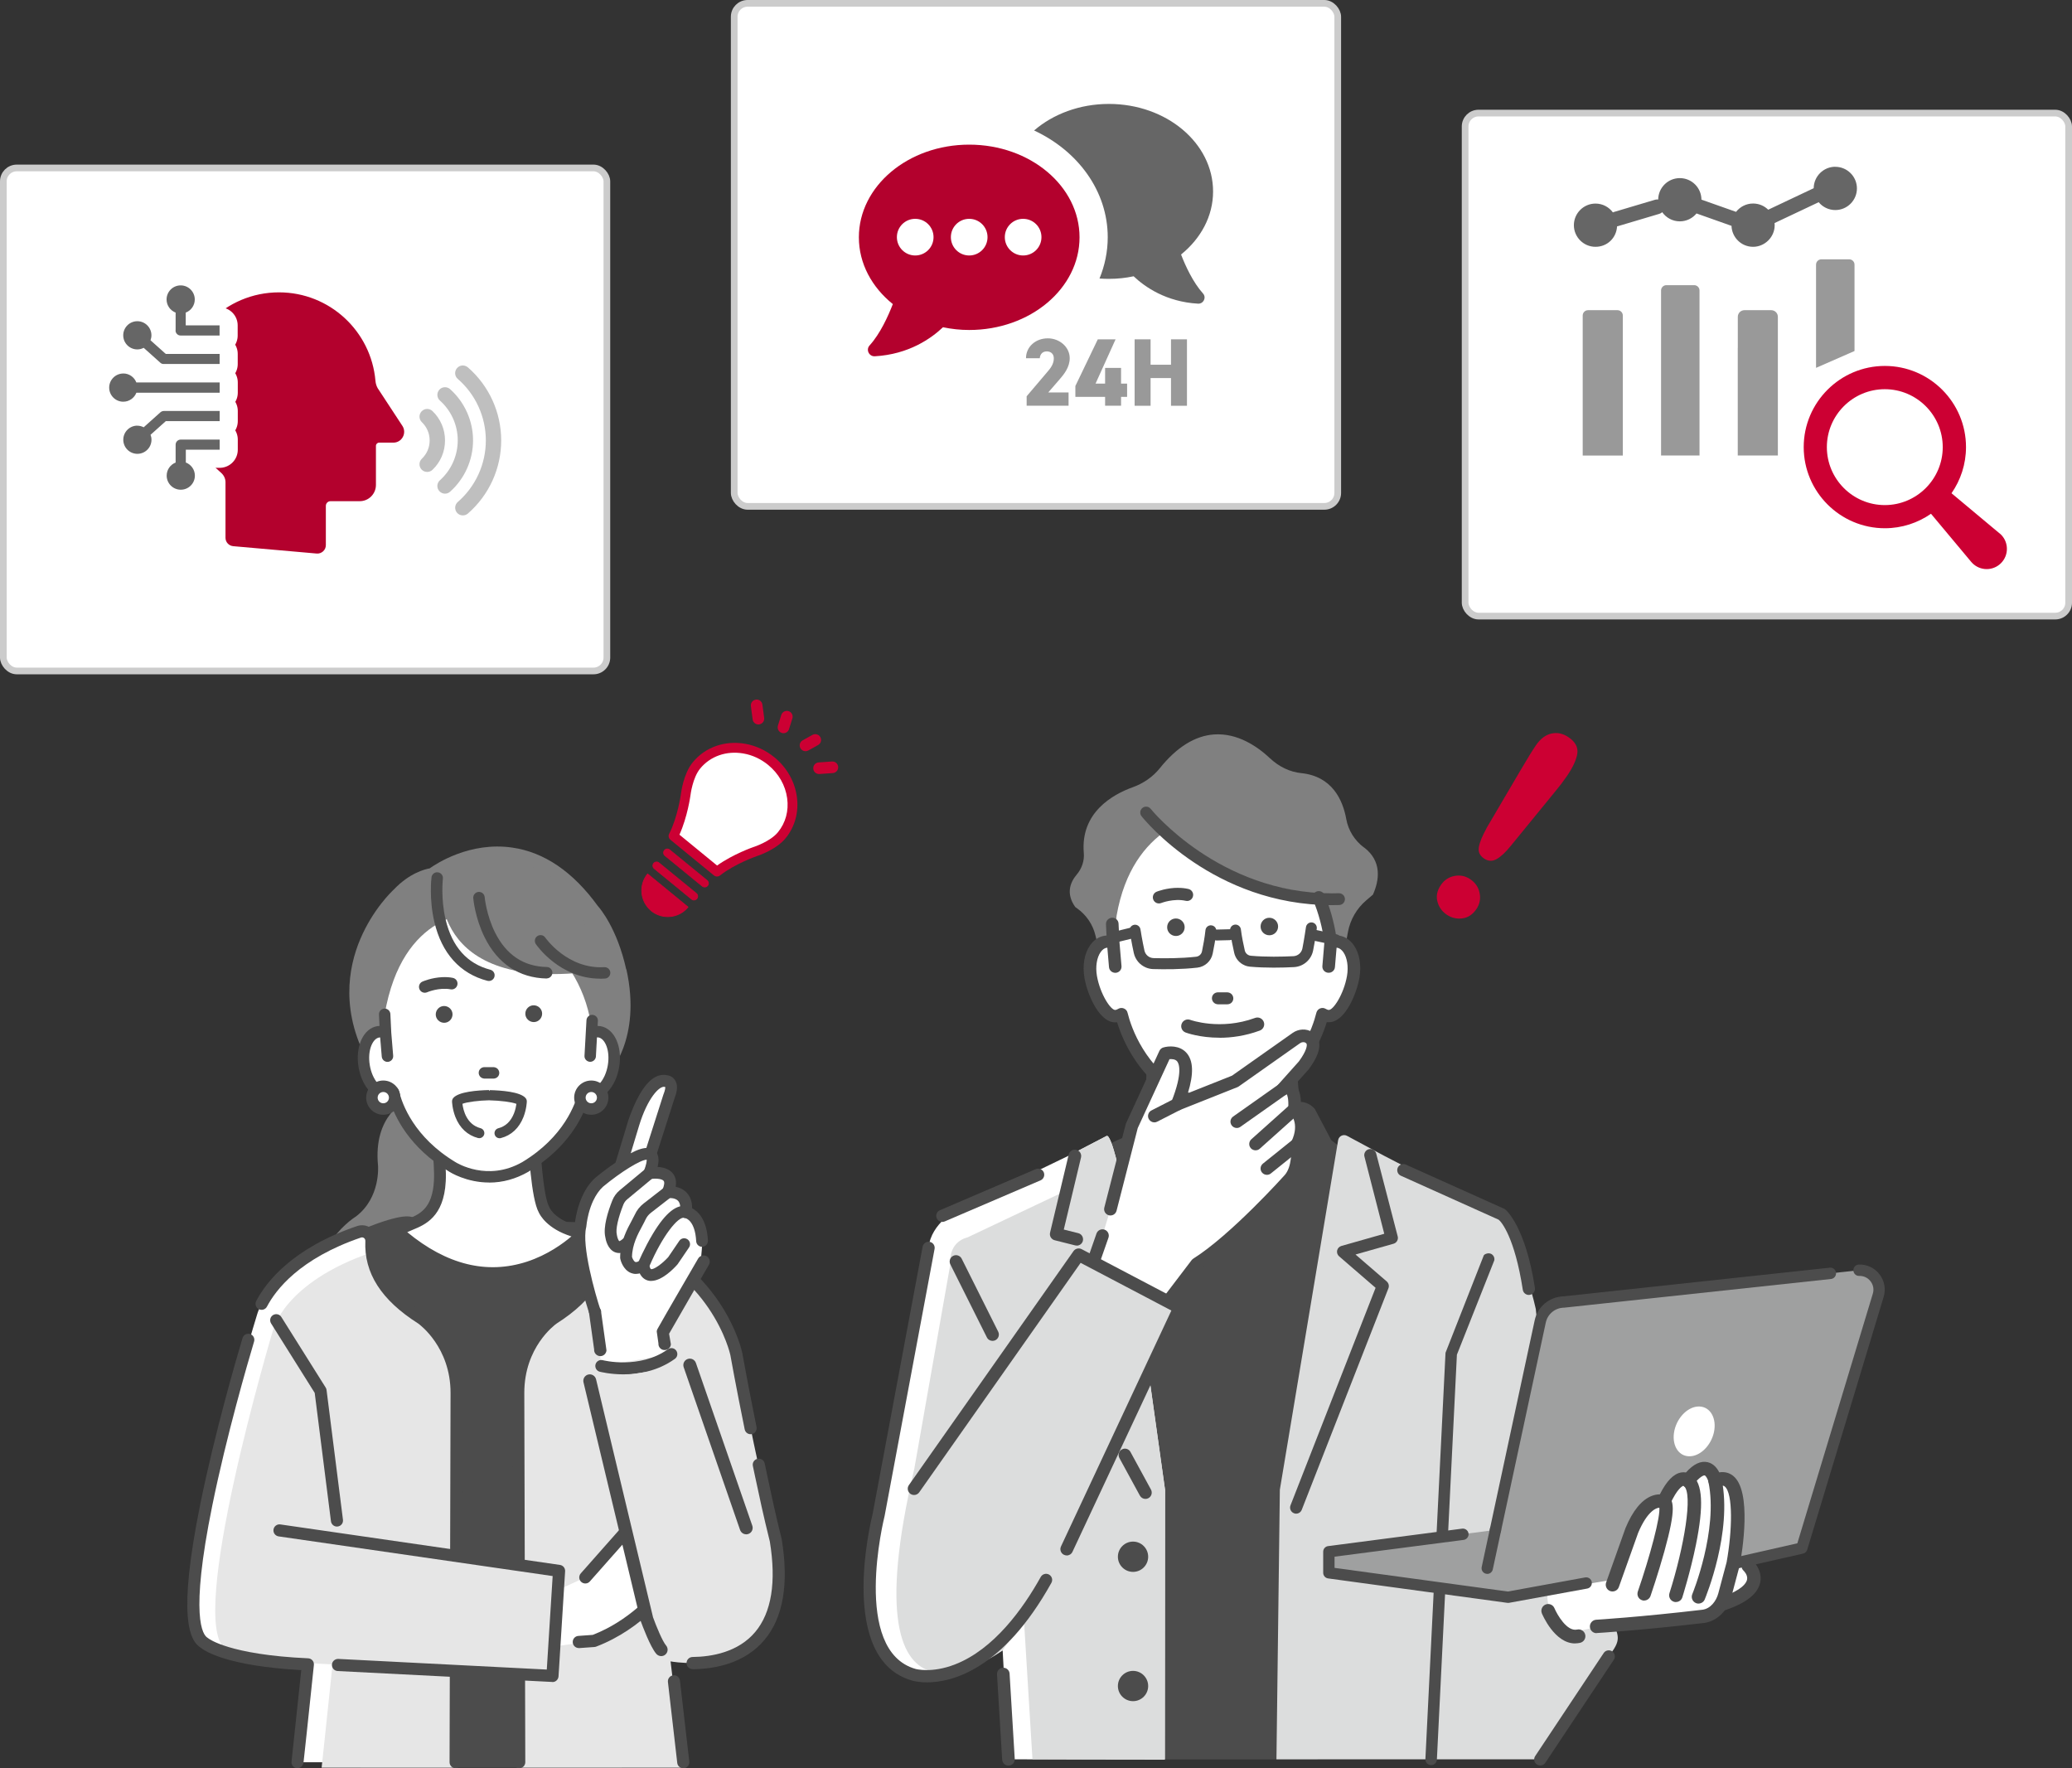
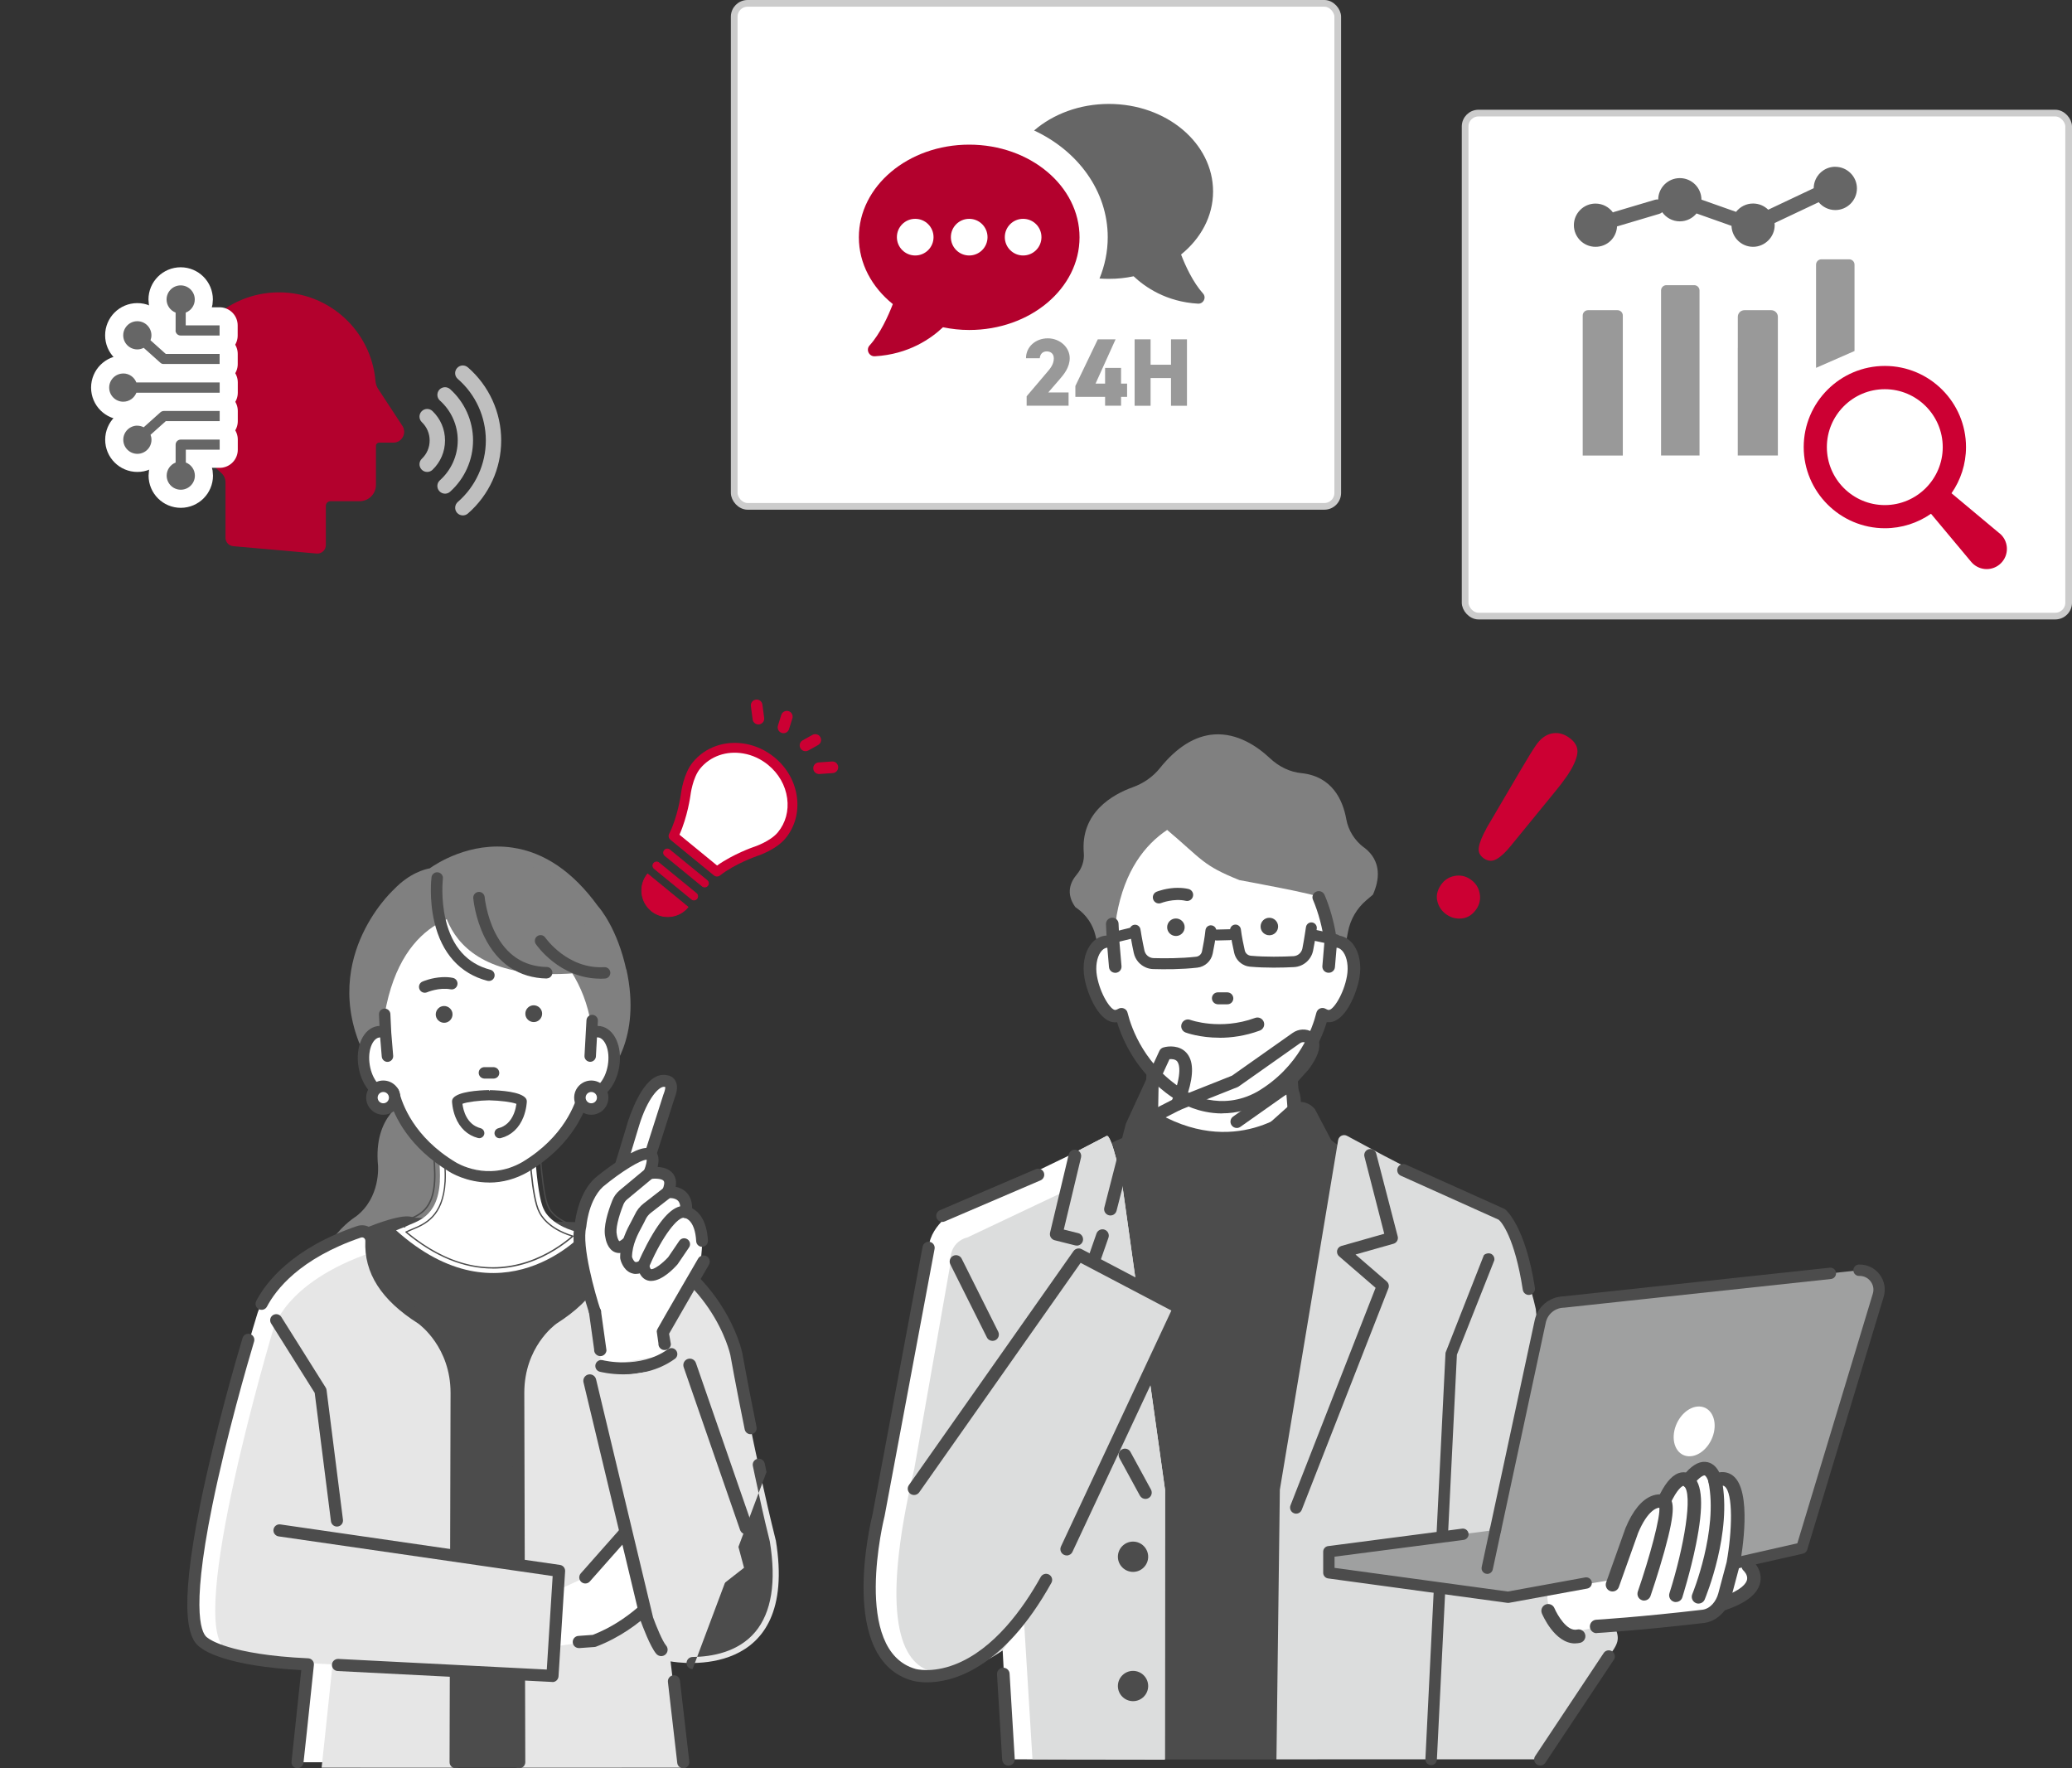
<svg xmlns="http://www.w3.org/2000/svg" id="_レイヤー_2" data-name="レイヤー_2" width="377.65" height="322.26" viewBox="0 0 377.65 322.26">
  <rect x="0" y="0" width="377.65" height="322.26" fill="#333333" stroke="none" />
  <defs>
    <style>
      .cls-1 {
        stroke: #ccc;
        stroke-width: 1.22px;
      }

      .cls-1, .cls-2 {
        fill: #fff;
      }

      .cls-1, .cls-3 {
        stroke-linecap: round;
        stroke-linejoin: round;
      }

      .cls-4 {
        fill: gray;
      }

      .cls-5 {
        fill: #e6e6e6;
      }

      .cls-6 {
        fill: #9fa0a0;
      }

      .cls-7 {
        fill: #c03;
      }

      .cls-8 {
        fill: #b3012d;
      }

      .cls-9 {
        fill: #dcdddd;
      }

      .cls-10 {
        fill: #666;
      }

      .cls-3 {
        fill: none;
        stroke: #fff;
        stroke-width: 6.6px;
      }

      .cls-11 {
        fill: #21110d;
      }

      .cls-12 {
        fill: #bfbfbf;
      }

      .cls-13 {
        fill: #999;
      }

      .cls-14 {
        fill: #4c4c4c;
      }
    </style>
  </defs>
  <g id="_レイヤー_1-2" data-name="レイヤー_1">
    <g>
      <g>
        <g>
          <path class="cls-14" d="M242.64,207.79l-2.97-5.64c-.85-1.08-2.26-1.57-3.59-1.23l-14.33,3.58-12.6-3.01c-1.18-.28-2.38.37-2.78,1.52l-1.48,4.23-13.1,5.93,10.61,107.48h37.75l10.3-106.86-7.8-5.99Z" />
          <path class="cls-4" d="M248.59,154.45c-1.7-1.29-2.84-3.12-3.21-5.15-.63-3.51-2.57-7.82-8.2-8.4-2.07-.21-4.05-1.15-5.71-2.71-2.29-2.15-5.92-4.64-10.2-4.34-3.48.25-6.81,2.33-9.89,6.17-1.24,1.54-2.94,2.74-4.92,3.45-3.61,1.3-9.57,4.58-8.92,12.01.12,1.37-.35,2.8-1.3,3.92-1.11,1.31-2.05,3.39-.26,5.9l.3.22c1.7,1.19,2.91,2.96,3.39,4.99l2.89,12.09,40.47,1.33,2.66-14.11c.42-2.23,1.6-4.27,3.33-5.74l1.22-1.04.02-.05c1.1-2.5,1.71-6.01-1.66-8.56Z" />
          <path class="cls-2" d="M236,201.75l-1.3-13.62h-24.49l-.3,14.07c15.14,9.46,26.09-.45,26.09-.45Z" />
          <path class="cls-14" d="M209.91,206.1s-.01,0-.02,0c-.63-.01-1.12-.53-1.11-1.16l.3-16.83c.01-.62.52-1.12,1.13-1.12h24.49c.59,0,1.08.46,1.13,1.05l1.3,16.3c.05.63-.42,1.17-1.04,1.22-.62.04-1.17-.42-1.22-1.04l-1.22-15.25h-22.33l-.28,15.72c-.01.62-.52,1.12-1.13,1.12Z" />
          <path class="cls-2" d="M212.73,151.25c6.42,5.42,6.42,6.44,13.18,9.15,0,0,15.32,2.79,14.43,3.15.27.63.95,2.94,1.47,5.01.35,1.38.64,2.65.7,3.26.46-.19.94-.26,1.41-.18,2.04.34,3.25,3.21,2.69,6.41-.56,3.21-2.66,7.46-4.7,7.13-.32-.05-.62-.18-.9-.35-.72,2.9-3.27,10.37-11.32,15.11-7.41,4.14-14,0-14,0-8.05-4.74-10.61-12.21-11.32-15.11-.28.17-.58.29-.9.35-2.04.33-4.15-3.92-4.7-7.13-.55-3.2.65-6.08,2.69-6.41.47-.08.95,0,1.41.18l.66-5.03c1.44-8.1,5.14-12.83,9.2-15.54,0,0-2.52,2.25,0,0Z" />
          <g>
            <path class="cls-14" d="M244.09,170.72c-.24-.04-.49-.05-.74-.04-.38-2.5-1.15-5.28-2.11-7.49-.21-.48-.78-.7-1.27-.5-.49.2-.72.76-.52,1.24,1.01,2.34,1.81,5.37,2.1,7.93l-.36,4.27c-.04.52.35.98.89,1.02.03,0,.05,0,.08,0,.5,0,.92-.37.97-.87l.31-3.7c.12,0,.23,0,.34,0,1.3.21,2.39,2.45,1.9,5.32-.58,3.35-2.58,6.51-3.58,6.36-.18-.03-.36-.1-.54-.21-.26-.16-.59-.19-.88-.08-.29.11-.5.36-.58.65-.71,2.86-3.18,9.99-10.86,14.51-6.78,3.79-12.74.18-13.01.01-7.71-4.53-10.18-11.67-10.88-14.52-.07-.3-.29-.54-.58-.65-.29-.11-.62-.09-.88.08-.18.11-.36.18-.54.21-1.01.17-3.01-3.01-3.59-6.35-.5-2.87.6-5.11,1.9-5.32.11-.02.22-.02.34,0l.31,3.7c.04.49.47.87.97.87.03,0,.05,0,.08,0,.53-.04.93-.5.89-1.02l-.37-4.34-.17-3.44c-.03-.52-.47-.92-1.02-.9-.53.02-.95.47-.92.99l.11,2.25c-.18,0-.36.01-.55.04-2.61.43-4.14,3.72-3.49,7.5.52,3,2.76,8.4,5.82,7.9.03,0,.05,0,.08-.01,1.06,3.54,3.97,10.24,11.45,14.64.19.12,3.26,2,7.58,2,2.22,0,4.78-.5,7.44-1.99,7.51-4.42,10.42-11.12,11.48-14.66.03,0,.05,0,.08.01.13.02.27.03.4.03,2.85,0,4.93-5.06,5.43-7.93.65-3.78-.88-7.07-3.49-7.5Z" />
            <path class="cls-14" d="M222.76,202.92c-4.4,0-7.54-1.94-7.67-2.03-7.42-4.36-10.37-10.95-11.48-14.59-3.14.43-5.42-5.02-5.95-8.06-.4-2.31-.02-4.5,1.05-6,.67-.95,1.56-1.53,2.58-1.7.13-.02.26-.03.39-.04l-.1-2.07c-.01-.29.09-.58.29-.8.21-.23.49-.36.8-.38.63-.04,1.17.45,1.2,1.06l.17,3.44.37,4.33c.02.29-.07.58-.26.81-.2.23-.48.38-.79.4-.03,0-.06,0-.09,0-.59,0-1.09-.45-1.14-1.03l-.3-3.54c-.05,0-.1,0-.15.01-.38.06-.75.33-1.07.78-.71,1-.97,2.67-.68,4.34.58,3.33,2.56,6.34,3.38,6.21.16-.03.31-.09.48-.19.31-.19.7-.23,1.04-.09.34.14.6.42.68.78.7,2.83,3.15,9.91,10.8,14.41.25.16,6.15,3.72,12.84-.01,7.63-4.49,10.08-11.57,10.78-14.4.09-.35.34-.64.68-.78.34-.14.73-.1,1.04.09.17.1.32.16.48.19.83.14,2.81-2.89,3.38-6.21.29-1.68.03-3.34-.68-4.34-.32-.44-.69-.71-1.07-.78-.05,0-.1-.01-.15-.01l-.3,3.54c-.05.61-.6,1.08-1.24,1.02-.31-.02-.59-.17-.79-.4-.19-.23-.28-.51-.26-.81l.36-4.27c-.28-2.5-1.08-5.52-2.08-7.84-.12-.27-.12-.57,0-.85.11-.28.33-.5.62-.62.58-.24,1.25.03,1.5.6.93,2.15,1.71,4.9,2.1,7.38.21,0,.41.01.62.05h0c1.02.17,1.91.76,2.58,1.7,1.07,1.5,1.45,3.69,1.05,6-.44,2.53-2.46,8.08-5.6,8.08-.12,0-.23,0-.35-.02-1.11,3.64-4.07,10.23-11.51,14.61-2.39,1.33-4.92,2.01-7.53,2.01ZM203.72,185.93c.08,0,.15.05.17.12,1.06,3.56,3.95,10.17,11.38,14.54.13.08,3.19,1.98,7.49,1.98,2.55,0,5.02-.66,7.36-1.96,7.44-4.37,10.33-11,11.4-14.55.03-.09.11-.14.2-.12h.07c.12.03.26.04.37.04,2.76,0,4.78-5.07,5.25-7.79.38-2.19,0-4.33-.99-5.74-.62-.87-1.43-1.41-2.36-1.56-.23-.04-.47-.05-.7-.04-.09.01-.17-.06-.18-.15-.37-2.5-1.16-5.28-2.1-7.45-.17-.39-.64-.58-1.04-.41-.2.08-.35.23-.43.43-.08.19-.07.39,0,.58,1.02,2.35,1.83,5.41,2.11,7.98l-.36,4.3c-.02.2.05.39.18.55.14.16.33.26.55.28.02,0,.04,0,.07,0,.41,0,.76-.31.79-.71l.31-3.7c0-.09.07-.15.16-.16.14-.01.27,0,.38.01.48.08.93.4,1.3.92.77,1.09,1.05,2.81.74,4.61-.56,3.23-2.57,6.7-3.78,6.5-.2-.03-.4-.11-.61-.24-.22-.13-.49-.16-.73-.06-.24.09-.41.29-.47.53-.71,2.88-3.2,10.06-10.94,14.62-6.87,3.84-12.94.17-13.19,0-7.76-4.57-10.25-11.75-10.96-14.63-.06-.24-.24-.44-.47-.53-.24-.09-.51-.07-.73.06-.2.13-.4.2-.6.24-1.22.2-3.23-3.26-3.79-6.5-.31-1.79-.03-3.52.74-4.61.37-.52.82-.84,1.3-.92.12-.02.24-.02.38-.01.09,0,.15.07.16.16l.31,3.7c.04.42.42.74.86.7.22-.02.41-.12.55-.28.13-.16.19-.35.18-.55l-.37-4.34-.17-3.45c-.02-.43-.39-.75-.83-.73-.22.01-.42.1-.56.26-.14.15-.21.34-.2.54l.11,2.25s-.01.09-.05.13c-.03.03-.08.05-.13.05-.17,0-.35.01-.52.04-.92.15-1.74.69-2.35,1.56-1,1.41-1.37,3.55-.99,5.74.51,2.94,2.68,8.24,5.62,7.76h.07s.02-.02.03-.02Z" />
          </g>
          <path class="cls-14" d="M208.88,176.33c-1.11-.45-1.96-1.43-2.23-2.65-.39-1.76-.74-3.91-.75-4-.09-.54.28-1.05.82-1.14.54-.09,1.05.28,1.14.82,0,.02.35,2.17.73,3.88.18.79.86,1.35,1.66,1.37,2.02.06,5,.06,7.76-.25.53-.06.97-.46,1.07-.98.22-1.06.5-2.58.63-3.85.05-.55.54-.95,1.09-.89.55.06.94.54.89,1.09-.13,1.36-.43,2.96-.66,4.06-.28,1.37-1.41,2.4-2.8,2.56-2.88.33-5.97.32-8.05.26-.46-.01-.9-.11-1.31-.28Z" />
          <path class="cls-14" d="M202.44,169.96c-.45.18-.71.67-.59,1.16.13.53.67.86,1.2.73l4.07-1c.53-.13.86-.67.73-1.2-.13-.53-.67-.86-1.2-.73l-4.07,1s-.1.03-.14.05Z" />
          <path class="cls-14" d="M226.87,175.93c-.95-.39-1.68-1.22-1.92-2.27-.25-1.1-.58-2.69-.75-4.04-.07-.55.32-1.04.86-1.11.54-.07,1.04.32,1.11.87.15,1.27.47,2.79.71,3.84.12.52.56.91,1.1.96,2.77.25,5.75.18,7.77.08.8-.04,1.47-.62,1.63-1.41.34-1.71.64-3.87.65-3.89.08-.54.58-.92,1.12-.85.54.08.92.58.85,1.12-.01.09-.31,2.24-.67,4.01-.34,1.68-1.77,2.92-3.48,3.01-2.08.11-5.16.18-8.05-.08-.33-.03-.64-.11-.93-.23Z" />
          <path class="cls-14" d="M238.65,169.4c-.29.12-.52.38-.6.71-.11.54.23,1.07.76,1.18l4.4.94c.54.11,1.06-.23,1.18-.77.11-.54-.23-1.07-.76-1.18l-4.4-.94c-.2-.04-.4-.02-.58.05Z" />
          <path class="cls-14" d="M221.38,171.32c-.35-.14-.61-.49-.62-.89-.01-.55.42-1.01.97-1.02l2.37-.06c.55-.02,1,.42,1.02.97.01.55-.42,1.01-.97,1.02l-2.37.06c-.14,0-.28-.02-.4-.07Z" />
-           <path class="cls-14" d="M242.74,164.96c-21.55,0-34.14-15.53-34.68-16.21-.37-.46-.29-1.14.17-1.51.46-.37,1.14-.29,1.5.17.12.16,12.51,15.4,33.04,15.4.42,0,.84,0,1.26-.02.01,0,.02,0,.03,0,.58,0,1.05.46,1.07,1.04.02.59-.45,1.09-1.04,1.11-.46.01-.92.02-1.37.02Z" />
          <path class="cls-2" d="M204.56,215.97s-1.91-9.35-2.86-8.95l-7,3.64-20.04,9.67s-4.99,2.5-5.41,7.07l-7.1,40.26c-15.75,55.33,20.6,33.12,20.6,33.12l1.06,19.85,28.49.04.04-49.14-7.79-55.56Z" />
          <path class="cls-9" d="M204.56,215.97s-1.91-9.35-2.86-8.95l-7,3.64-.6,6.44-17.78,8.42s-3.43.62-3.11,4.88l-6.56,37.24c-12.79,54.58,16.1,33.12,16.1,33.12l3.87-5.67,1.56,25.52,24.13.04.04-49.14-7.79-55.56Z" />
          <path class="cls-9" d="M293.62,294.79c-10.97-25.64-13.7-56.23-13.7-56.23-1.87-8.42-6.24-17.25-6.24-17.25-6.1-2.73-21.38-10.66-21.38-10.66l-6.79-3.65c-.66-.35-1.47.03-1.61.76l-10.63,63.73-.62,49.14h48.07l12.48-18.77c2.36-3.04,1.93-3.54.42-7.07Z" />
          <path class="cls-14" d="M236.24,275.86c-.13,0-.27-.02-.4-.08-.57-.22-.85-.86-.63-1.43l15.51-39.65-6.65-5.74c-.31-.27-.44-.68-.36-1.07.09-.4.39-.71.78-.82l7.81-2.22-3.6-14.02c-.18-.58.16-1.2.74-1.38.58-.18,1.2.16,1.38.74l3.92,15.1c.09.28.05.59-.09.85-.14.26-.38.45-.67.53l-6.92,1.96,5.69,4.91c.35.31.48.8.31,1.24l-15.8,40.38c-.17.44-.59.7-1.03.7Z" />
          <path class="cls-14" d="M260.84,321.68s-.06,0-.09,0c-.58-.05-1-.56-.95-1.13l3.66-73.92s.01-.09.02-.13l6.9-17.56c.03-.14.12-.26.24-.33,1.06-.59,1.93.26,1.73,1.1l-6.81,17.18-3.65,73.84c-.05.55-.51.96-1.04.96Z" />
          <path class="cls-14" d="M209.27,283.71c0,1.53-1.24,2.76-2.76,2.76s-2.76-1.24-2.76-2.76,1.24-2.76,2.76-2.76,2.76,1.24,2.76,2.76Z" />
          <path class="cls-14" d="M209.27,307.27c0,1.53-1.24,2.76-2.76,2.76s-2.76-1.24-2.76-2.76,1.24-2.76,2.76-2.76,2.76,1.24,2.76,2.76Z" />
          <g>
            <path class="cls-14" d="M229.76,168.87c0,.88.73,1.59,1.61,1.58.88,0,1.59-.73,1.58-1.61,0-.88-.73-1.59-1.61-1.58-.88,0-1.59.73-1.58,1.61Z" />
            <path class="cls-14" d="M212.73,169c0,.88.73,1.59,1.61,1.58.88,0,1.59-.73,1.58-1.61,0-.88-.73-1.59-1.61-1.58-.88,0-1.59.73-1.58,1.61Z" />
          </g>
          <g>
            <path class="cls-14" d="M221.97,182.88c-.53,0-.95-.43-.94-.96,0-.53.43-.95.96-.94h1.74c.53.02.95.45.94.97,0,.53-.43.95-.96.94h-1.74Z" />
            <path class="cls-14" d="M223.7,183.03h-1.74c-.29-.02-.56-.13-.76-.34-.2-.21-.31-.48-.31-.77,0-.29.12-.56.32-.76.21-.2.48-.31.77-.31h1.74c.29.02.56.13.76.34.2.21.31.48.31.77,0,.29-.12.56-.32.76-.1.1-.22.18-.35.23-.13.05-.27.08-.42.08ZM221.4,181.35c-.16.15-.24.36-.24.58,0,.22.08.42.24.58.15.16.36.24.58.24h1.74c.22.02.42-.07.58-.22.16-.15.24-.36.24-.58,0-.22-.08-.42-.24-.58-.15-.16-.36-.24-.58-.24h-1.74c-.11-.01-.22,0-.32.05-.1.04-.19.1-.26.17ZM221.96,182.88h0s0,0,0,0Z" />
          </g>
          <path class="cls-14" d="M214.8,161.81c.58,0,1.19.06,1.8.2.6.13.98.73.84,1.32-.13.6-.72.98-1.32.84-2.19-.49-4.45.39-4.48.4-.57.23-1.21-.05-1.44-.62-.23-.57.05-1.21.61-1.44.09-.04,1.84-.73,3.99-.71Z" />
          <g>
            <g>
-               <path class="cls-2" d="M238.56,189.08c-.7-.43-1.61-.35-2.29.13l-11.16,7.87-10.54,4.19c4.48-11.26-2.2-9.25-2.2-9.25l-6.08,13.2-3.89,15.16-1.47,4.81-3.67,10.52,9.69,9.29,11.13-14.63c7.1-4.47,16.92-15.44,16.92-15.44,1.96-2.19,1.42-6.4,1.42-6.4,1.97-4.09-.47-6.41-.47-6.41.29-5.33-2.24-3.55-2.24-3.55l3.92-4.39c2.36-3.21,1.82-4.54.92-5.1Z" />
              <path class="cls-14" d="M206.96,246.15c-.3,0-.58-.11-.8-.32l-9.69-9.29c-.33-.31-.44-.79-.29-1.21l3.67-10.52c.21-.6.87-.92,1.47-.71.6.21.92.87.71,1.47l-3.43,9.82,8.23,7.88,10.35-13.6c.08-.11.19-.2.3-.28,6.89-4.33,16.57-15.12,16.67-15.23,1.32-1.48,1.27-4.46,1.14-5.49-.03-.22,0-.45.1-.65,1.59-3.3-.21-5.06-.23-5.08-.24-.23-.38-.56-.36-.9.1-1.84-.17-2.45-.27-2.61-.05.02-.12.05-.16.07-.48.34-1.13.26-1.52-.18-.39-.44-.38-1.1.01-1.54l3.89-4.35c1.48-2.03,1.46-2.89,1.42-3.11-.02-.11-.06-.19-.21-.28-.29-.18-.7-.14-1.02.09l-11.16,7.87c-.07.05-.15.1-.24.13l-10.54,4.19c-.43.17-.92.07-1.24-.26-.32-.33-.43-.81-.26-1.24,2.19-5.52,1.34-7.08,1.03-7.42-.35-.38-.95-.41-1.37-.37l-5.79,12.56-3.86,15.06c-.16.62-.79.99-1.4.83-.62-.16-.99-.79-.83-1.4l3.89-15.16c.02-.07.04-.13.07-.2l6.08-13.2c.14-.3.4-.53.71-.62.97-.29,2.94-.42,4.19.94,1.29,1.4,1.39,3.84.28,7.4l8.05-3.2,11.05-7.79c1.08-.76,2.48-.83,3.56-.17.68.42,1.11,1.04,1.26,1.8.25,1.3-.35,2.92-1.86,4.96-.02.03-.04.06-.07.09l-2.46,2.74c.99.9,1.12,2.61,1.08,4.03.72.95,2.09,3.4.48,7.02.09,1.14.21,4.79-1.74,6.97-.4.45-9.84,10.96-16.98,15.53l-11,14.46c-.2.26-.5.43-.83.45-.03,0-.06,0-.09,0Z" />
            </g>
            <path class="cls-14" d="M225.42,205.57c-.36,0-.72-.17-.94-.49-.37-.52-.24-1.24.28-1.6l8.29-5.85c.52-.37,1.24-.24,1.6.28.37.52.24,1.24-.28,1.6l-8.29,5.85c-.2.14-.43.21-.66.21Z" />
            <path class="cls-14" d="M228.84,209.64c-.32,0-.63-.13-.86-.38-.42-.47-.38-1.2.09-1.63l7.12-6.37c.47-.42,1.2-.38,1.63.09.42.47.38,1.2-.09,1.63l-7.12,6.37c-.22.2-.49.29-.77.29Z" />
            <path class="cls-14" d="M230.91,214.11c-.34,0-.67-.15-.9-.43-.4-.5-.32-1.22.18-1.62l5.51-4.43c.5-.4,1.22-.32,1.62.18.4.5.32,1.22-.18,1.62l-5.51,4.43c-.21.17-.47.25-.72.25Z" />
            <path class="cls-14" d="M210.4,204.55c-.42,0-.82-.23-1.03-.63-.29-.57-.06-1.26.5-1.55l4.17-2.13c.57-.29,1.26-.06,1.55.5.29.57.06,1.26-.5,1.55l-4.17,2.13c-.17.09-.35.13-.52.13Z" />
          </g>
          <g>
            <polygon class="cls-9" points="196.6 228.66 166.6 271.3 194.42 282.31 215.01 238.33 196.6 228.66" />
            <path class="cls-14" d="M194.42,283.47c-.16,0-.33-.03-.49-.11-.58-.27-.82-.96-.55-1.53l20.12-42.99-16.54-8.69-29.42,41.82c-.37.52-1.08.64-1.6.28-.52-.37-.65-1.08-.28-1.6l30-42.64c.33-.47.97-.62,1.48-.36l18.41,9.67c.55.29.77.95.51,1.51l-20.59,43.99c-.2.42-.61.66-1.04.66Z" />
          </g>
          <path class="cls-14" d="M196.25,227c-.09,0-.19-.01-.28-.03l-3.74-.94c-.61-.15-.99-.77-.84-1.39l3.4-14.24c.15-.62.77-1,1.39-.85.62.15,1,.77.85,1.39l-3.14,13.14,2.64.66c.62.15.99.78.84,1.4-.13.52-.6.87-1.12.87Z" />
          <path class="cls-14" d="M168.96,306.6c-1.57,0-2.54-.27-2.68-.31-13.66-3.84-7.6-28.88-7.23-30.38l9.11-48.7c.11-.6.69-1,1.29-.89.6.11,1,.69.89,1.29l-9.12,48.74s0,.05-.02.07c-.06.24-6.05,24.44,5.69,27.74.04.01,2.93.81,7.13-.81,7.13-2.75,12.46-10.19,15.67-15.96.3-.53.97-.73,1.51-.43.54.3.73.97.43,1.51-8.88,15.93-18.21,18.13-22.68,18.13Z" />
          <path class="cls-14" d="M208.77,273.17c-.41,0-.8-.22-1.01-.6l-3.74-6.86c-.3-.56-.1-1.26.46-1.56.56-.31,1.26-.1,1.56.46l3.74,6.86c.3.56.1,1.26-.46,1.56-.17.1-.36.14-.55.14Z" />
          <path class="cls-14" d="M183.81,321.78c-.6,0-1.1-.46-1.15-1.07l-.94-15.54c-.05-.63.43-1.19,1.06-1.23.63-.05,1.19.43,1.23,1.06l.94,15.54c.05.63-.43,1.19-1.06,1.23-.03,0-.06,0-.09,0Z" />
          <path class="cls-14" d="M180.9,244.37c-.42,0-.83-.23-1.03-.64l-6.66-13.31c-.28-.57-.05-1.26.52-1.55.57-.28,1.26-.05,1.55.52l6.66,13.31c.28.57.05,1.26-.52,1.55-.17.08-.34.12-.51.12Z" />
          <path class="cls-14" d="M171.75,222.69c-.43,0-.84-.25-1.02-.67-.24-.56.02-1.22.58-1.46l17.47-7.49c.56-.24,1.22.02,1.46.58.24.56-.02,1.22-.58,1.46l-17.47,7.49c-.14.06-.29.09-.44.09Z" />
          <path class="cls-14" d="M278.65,236c-.54,0-1.01-.39-1.1-.94-1.48-9.6-3.93-12.44-4.41-12.78l-17.84-8.02c-.55-.26-.79-.92-.53-1.48.26-.55.93-.79,1.48-.53l17.92,8.05s.07.04.11.06c.24.15,3.75,3.16,5.48,14.35.09.61-.32,1.17-.93,1.27-.06,0-.11.01-.17.01Z" />
          <g>
            <g>
              <g>
                <path class="cls-2" d="M318.63,285.35s4.74,4.26-5.92,7.34l-.24-6.87s5.92-4.5,6.16-.47Z" />
                <path class="cls-14" d="M312.71,292.89s-.08-.01-.11-.04c-.05-.03-.08-.09-.08-.15l-.24-6.87c0-.06.03-.12.08-.16.15-.12,3.78-2.85,5.54-2.04.55.25.86.8.92,1.63.27.27,1.33,1.44.99,2.96-.43,1.87-2.8,3.44-7.04,4.66-.02,0-.04,0-.05,0ZM312.67,285.92l.23,6.52c4.91-1.46,6.27-3.14,6.53-4.31.34-1.48-.91-2.62-.93-2.64-.04-.03-.06-.08-.06-.13-.04-.72-.28-1.18-.7-1.37-1.42-.66-4.53,1.54-5.07,1.93Z" />
              </g>
              <g>
                <path class="cls-14" d="M312.71,293.73c-.22,0-.43-.07-.61-.2-.26-.19-.42-.48-.43-.8l-.24-6.87c-.01-.34.14-.66.41-.86.04-.03,1-.75,2.18-1.39,1.82-.97,3.2-1.21,4.22-.74.54.25,1.19.8,1.37,2.02.49.57,1.38,1.87,1,3.51-.51,2.22-3,3.95-7.63,5.28-.09.03-.19.04-.29.04ZM313.53,286.34l.17,4.97c3.87-1.31,4.75-2.64,4.91-3.36.23-.98-.66-1.82-.67-1.82-.2-.18-.32-.44-.34-.71-.02-.28-.08-.6-.22-.66-.58-.27-2.41.58-3.86,1.59Z" />
                <path class="cls-14" d="M312.71,293.92c-.26,0-.51-.08-.72-.23-.31-.22-.49-.57-.51-.95l-.24-6.87c-.01-.4.17-.78.48-1.02.11-.08,1.05-.79,2.21-1.4,1.88-1,3.31-1.24,4.39-.75.56.26,1.27.84,1.48,2.12.56.66,1.39,1.98,1.01,3.64-.53,2.29-3.07,4.07-7.76,5.42-.11.03-.22.05-.34.05ZM317.12,282.84c-.82,0-1.81.32-3,.95-1.13.6-2.05,1.29-2.15,1.37-.22.17-.34.43-.33.7l.24,6.87c0,.26.13.5.35.65.21.15.48.2.73.13,4.55-1.31,7-2.99,7.49-5.14.35-1.53-.45-2.75-.96-3.34-.02-.03-.04-.06-.04-.1-.17-1.15-.78-1.65-1.26-1.88-.31-.14-.66-.21-1.04-.21ZM313.7,291.5s-.08-.01-.11-.03c-.05-.03-.08-.09-.08-.15l-.17-4.97c0-.07.03-.13.08-.17,1.16-.81,3.29-1.95,4.05-1.6.24.11.31.51.33.83.01.22.11.43.28.57.04.04.98.92.73,2.01-.2.89-1.24,2.21-5.04,3.5-.02,0-.04.01-.06.01ZM313.72,286.44l.16,4.6c3.61-1.26,4.39-2.5,4.54-3.13.2-.87-.6-1.63-.61-1.64-.24-.21-.38-.51-.4-.84-.02-.31-.09-.48-.11-.5-.44-.2-2.09.51-3.57,1.52Z" />
              </g>
            </g>
            <path class="cls-2" d="M283.79,283.13s-5.62,11.36,3.06,14.28l13.05-2.68s1.66-18.24-16.11-11.61Z" />
            <g>
              <path class="cls-6" d="M284.97,237.29l53.86-5.79c2.43-.08,4.21,2.27,3.49,4.59l-13.92,46.05-53.55,8.94-32.65-4.45v-3.85l30.37-3.96,8.16-37.99c.43-2.01,2.18-3.47,4.24-3.53Z" />
              <g>
                <path class="cls-14" d="M272.57,279.85c-.07,0-.14,0-.22-.02-.56-.12-.91-.67-.79-1.23l8.16-37.99c.53-2.47,2.66-4.25,5.18-4.35l48.6-5.23c.57-.06,1.08.35,1.14.92.06.57-.35,1.08-.92,1.14l-48.64,5.23s-.05,0-.08,0c-1.59.05-2.93,1.17-3.26,2.72l-8.16,37.99c-.1.48-.53.82-1.01.82Z" />
                <path class="cls-14" d="M333.62,231.22s-.06,0-.09,0l-48.6,5.23c-2.44.1-4.49,1.82-5.01,4.2l-8.16,37.99c-.1.45.19.9.64,1,.45.1.9-.2,1-.64l8.16-37.99c.35-1.64,1.77-2.82,3.45-2.87h.06s48.64-5.24,48.64-5.24c.22-.02.42-.13.56-.31.14-.17.2-.39.18-.62-.02-.22-.13-.43-.31-.57-.15-.12-.33-.18-.52-.18Z" />
              </g>
              <g>
                <path class="cls-14" d="M274.85,292.11s-.09,0-.14,0l-32.65-4.45c-.51-.07-.89-.51-.89-1.02v-3.85c0-.52.39-.96.9-1.02l24.43-3.18c.57-.07,1.08.33,1.16.89.07.57-.33,1.08-.89,1.16l-23.53,3.06v2.04l31.59,4.31,14.09-2.57c.56-.1,1.1.27,1.2.83.1.56-.27,1.1-.83,1.2l-14.25,2.6c-.06.01-.12.02-.19.02Z" />
                <path class="cls-14" d="M266.63,278.75s-.07,0-.11,0l-24.43,3.18c-.42.05-.73.41-.73.83v3.85c0,.42.31.78.73.83l32.65,4.45c.09.01.18,0,.26,0l14.25-2.6c.22-.04.41-.16.54-.35s.18-.41.14-.63c-.04-.22-.16-.41-.35-.54-.18-.13-.41-.18-.63-.13l-14.09,2.57s-.04,0-.06,0l-31.59-4.31c-.1-.01-.17-.1-.17-.19v-2.04c0-.1.07-.18.17-.19l23.53-3.06c.46-.06.78-.48.72-.94-.03-.22-.14-.42-.32-.56-.15-.11-.33-.17-.51-.17Z" />
              </g>
              <g>
                <path class="cls-14" d="M315.9,286.01c-.47,0-.9-.33-1.01-.8-.13-.56.22-1.11.78-1.24l11.92-2.71,13.75-45.47c.25-.79.1-1.62-.4-2.27-.5-.65-1.25-1.01-2.07-.99-.57.03-1.05-.43-1.07-1-.02-.57.43-1.05,1-1.07,1.49-.05,2.88.61,3.78,1.8.91,1.19,1.17,2.7.73,4.13l-13.92,46.04c-.11.36-.4.63-.76.71l-12.5,2.84c-.08.02-.15.03-.23.03Z" />
                <path class="cls-14" d="M338.94,232.33c.86,0,1.64.39,2.16,1.06.53.7.69,1.59.43,2.44l-13.75,45.47c-.02.07-.07.12-.14.13l-11.92,2.71c-.45.1-.73.55-.63,1,.1.45.56.73,1,.63l12.5-2.84c.29-.07.53-.29.62-.58l13.92-46.04c.43-1.37.17-2.81-.7-3.95-.87-1.14-2.18-1.78-3.62-1.72-.46.01-.83.4-.81.87,0,.23.1.44.27.59.16.15.37.22.59.22.03,0,.05,0,.08,0Z" />
              </g>
              <g>
                <path class="cls-2" d="M312.6,269.85s-1.07-4.92-4.95,0c0,0-1.8-1.86-4.4,3.85,0,0-3.08-1.37-5.83,5.23l-3.52,9.89-2.9,7.59s7.9-.47,19.41-1.83c1.97-.23,3.45-1.95,3.96-3.87l1.53-5.74s3.32-18.04-3.3-15.12Z" />
                <g>
                  <path class="cls-14" d="M291,297.44c-.54,0-1-.42-1.03-.97-.03-.57.4-1.06.97-1.09.08,0,8-.49,19.35-1.82,1.6-.19,2.7-1.7,3.08-3.11l1.52-5.7c.91-4.98,1.38-12.58-.41-14-.13-.11-.49-.38-1.46.05-.28.13-.61.12-.89-.02-.28-.14-.48-.4-.54-.7-.11-.5-.48-1.28-.85-1.36-.34-.08-1.14.34-2.28,1.78-.2.26-.45.47-.79.46-.31-.01-.56-.1-.74-.35-.03-.01-.08-.02-.17,0-.26.07-1.22.54-2.57,3.52-.12.26-.3.48-.58.57-.27.09-.52.08-.77-.04-.78-.26-2.68.4-4.46,4.66l-3.51,9.86c-.19.54-.78.82-1.32.63-.54-.19-.82-.78-.63-1.32l3.52-9.89s.01-.03.02-.05c1.28-3.07,2.83-4.99,4.62-5.7.6-.24,1.14-.3,1.57-.29,1.22-2.45,2.47-3.76,3.81-3.99.33-.06.63-.04.91.02,1.38-1.55,2.64-2.17,3.84-1.89,1.06.25,1.69,1.13,2.04,1.87,1.17-.23,2,.15,2.52.56,3.41,2.69,1.56,13.83,1.16,16.03,0,.03-.01.05-.02.08l-1.53,5.74c-.67,2.51-2.61,4.37-4.83,4.63-11.41,1.34-19.39,1.83-19.47,1.83-.02,0-.04,0-.06,0Z" />
                  <path class="cls-14" d="M291,297.64c-.65,0-1.19-.51-1.22-1.15-.04-.68.48-1.26,1.15-1.3.08,0,8.05-.49,19.34-1.82,1.51-.18,2.55-1.62,2.91-2.97l1.52-5.7c1.03-5.68,1.2-12.58-.35-13.8-.11-.09-.39-.31-1.26.07-.34.15-.72.14-1.05-.03-.33-.17-.56-.47-.64-.83-.12-.55-.48-1.16-.7-1.22-.18-.04-.88.2-2.08,1.71-.29.37-.6.55-.95.53-.36-.01-.63-.12-.83-.35,0,0-.01,0-.02,0-.17.05-1.09.43-2.45,3.41-.15.34-.39.57-.69.67-.33.11-.64.09-.92-.05-.68-.22-2.46.43-4.19,4.56l-3.51,9.85c-.11.31-.33.56-.63.7-.3.14-.63.16-.94.05-.31-.11-.56-.33-.7-.63-.14-.3-.16-.63-.05-.94l3.52-9.89s.02-.04.03-.07c1.3-3.11,2.89-5.06,4.72-5.8.5-.2,1.01-.3,1.52-.3,1.23-2.44,2.5-3.75,3.89-3.99.29-.05.58-.05.87,0,1.4-1.55,2.69-2.16,3.96-1.87,1.08.25,1.74,1.11,2.1,1.85,1.19-.19,2.03.23,2.53.63,3.5,2.76,1.64,14,1.23,16.22,0,.03-.01.06-.02.09l-1.53,5.74c-.69,2.58-2.7,4.5-5,4.77-11.36,1.34-19.4,1.83-19.48,1.83h-.07ZM313.92,270.37c.33,0,.54.12.68.23,1.96,1.54,1.33,9.52.48,14.18l-1.52,5.71c-.39,1.48-1.55,3.05-3.24,3.25-11.3,1.33-19.29,1.82-19.36,1.82-.46.03-.81.43-.79.89.03.44.39.79.84.79h.05c.08,0,8.11-.5,19.46-1.83,2.14-.25,4.02-2.06,4.67-4.49l1.53-5.74s0-.04.01-.07c.4-2.18,2.24-13.22-1.09-15.84-.66-.52-1.46-.7-2.36-.52-.09.02-.18-.03-.21-.11-.32-.68-.9-1.53-1.9-1.77-1.13-.26-2.33.34-3.65,1.83-.05.05-.12.08-.19.06-.27-.06-.55-.07-.83-.02-1.28.22-2.48,1.49-3.67,3.89-.03.07-.12.1-.18.11-.5-.01-1,.08-1.49.27-1.73.69-3.25,2.57-4.51,5.59l-3.54,9.93c-.08.21-.06.44.03.64.1.2.27.36.48.43.21.08.44.06.64-.03.2-.1.36-.27.43-.48l3.51-9.86c1.8-4.3,3.73-5.04,4.65-4.79.04,0,.08.02.11.04.2.08.38.09.59.02.2-.07.35-.22.46-.46,1.35-2.98,2.34-3.53,2.7-3.63.04,0,.07-.02.1-.02.03-.02.06-.03.1-.03h0c.08,0,.16.05.18.13.13.17.31.24.58.25.22.01.42-.11.63-.39,1.01-1.28,1.94-1.98,2.47-1.85.52.12.9,1.07,1,1.51.05.25.21.46.44.57.23.11.49.12.72.02.42-.18.73-.25.98-.25Z" />
                </g>
              </g>
              <g>
                <path class="cls-14" d="M299.67,291.51c-.11,0-.23-.02-.34-.06-.54-.19-.83-.77-.64-1.31,2.22-6.44,4.3-14.12,3.9-15.63-.35-.28-.49-.78-.3-1.21.22-.52.83-.77,1.36-.54,1.29.55,1.62,2.35-.48,9.92-1.13,4.07-2.51,8.1-2.53,8.14-.15.43-.55.7-.98.7Z" />
                <path class="cls-14" d="M299.67,291.7c-.14,0-.27-.02-.4-.07-.31-.11-.56-.33-.7-.62-.14-.29-.16-.63-.06-.94,2.15-6.24,4.24-13.86,3.91-15.47-.38-.35-.51-.91-.3-1.39.13-.3.37-.54.67-.66.3-.12.64-.12.94.01,1.42.61,1.78,2.41-.37,10.15-1.14,4.11-2.52,8.12-2.53,8.15-.17.49-.64.83-1.16.83ZM303.25,272.86c-.11,0-.21.02-.31.06-.21.08-.37.24-.46.45-.15.34-.05.75.24.98.03.03.05.06.07.1.41,1.57-1.66,9.24-3.91,15.75-.07.21-.06.44.04.64.1.2.27.35.48.43.43.15.92-.09,1.07-.52.01-.04,1.4-4.08,2.53-8.13,2.05-7.4,1.75-9.2.59-9.69-.11-.05-.22-.07-.33-.07Z" />
              </g>
              <g>
                <path class="cls-14" d="M305.45,291.78c-.1,0-.21-.02-.31-.05-.54-.17-.84-.75-.67-1.3,2.67-8.4,4.41-18.34,2.55-19.77-.45-.35-.54-1-.19-1.45.35-.45,1-.54,1.45-.19,1.87,1.44,2.07,5.42.62,12.51-1,4.88-2.45,9.48-2.47,9.52-.14.44-.55.72-.98.72Z" />
                <path class="cls-14" d="M305.45,291.97c-.13,0-.25-.02-.37-.06-.31-.1-.57-.31-.72-.61-.15-.29-.18-.62-.08-.94,2.66-8.37,4.35-18.22,2.62-19.55-.54-.41-.64-1.18-.22-1.72.2-.26.49-.43.81-.47.32-.04.65.04.91.24,1.94,1.49,2.16,5.53.7,12.7-.99,4.87-2.46,9.5-2.47,9.55-.16.51-.63.85-1.17.85ZM307.65,269.01s-.07,0-.11,0c-.22.03-.42.14-.56.32-.28.37-.21.89.15,1.18,2.14,1.65-.17,12.68-2.49,19.98-.07.21-.05.44.05.64.1.2.28.35.49.41.43.14.92-.11,1.05-.55.01-.04,1.47-4.66,2.46-9.5,1.43-7.01,1.26-10.92-.55-12.31-.15-.11-.33-.17-.51-.17Z" />
              </g>
              <g>
                <path class="cls-14" d="M309.57,292.06c-.13,0-.27-.03-.4-.08-.53-.22-.77-.83-.55-1.35.05-.12,4.8-11.65,2.97-20.57-.12-.56.24-1.11.8-1.22.56-.11,1.11.24,1.22.8,1.97,9.55-2.88,21.29-3.08,21.78-.17.4-.55.63-.95.63Z" />
                <path class="cls-14" d="M309.57,292.25c-.16,0-.32-.03-.47-.1-.62-.26-.92-.98-.66-1.61.05-.11,4.76-11.67,2.95-20.45-.07-.32,0-.65.18-.92.18-.27.46-.46.78-.53.67-.14,1.31.29,1.45.95,1.98,9.61-2.89,21.4-3.09,21.9-.19.46-.64.75-1.13.75ZM312.6,269.01c-.06,0-.11,0-.17.02-.22.05-.41.17-.53.36-.12.19-.17.41-.12.63,1.86,9.05-2.93,20.57-2.98,20.68-.18.43.02.92.45,1.1.42.18.92-.03,1.1-.45.21-.49,5.03-12.17,3.07-21.67-.08-.4-.43-.67-.82-.67Z" />
              </g>
              <g>
                <path class="cls-14" d="M271.07,286.83c-.07,0-.14,0-.22-.02-.56-.12-.91-.67-.79-1.23l1.5-6.98c.12-.56.67-.91,1.23-.79.56.12.91.67.79,1.23l-1.5,6.98c-.1.48-.53.82-1.01.82Z" />
                <path class="cls-14" d="M272.57,277.98c-.16,0-.32.05-.45.13-.19.12-.32.31-.36.53l-1.5,6.98c-.1.45.19.9.64,1,.45.09.9-.2,1-.64l1.5-6.98c.05-.22,0-.44-.12-.63-.12-.19-.31-.32-.53-.37-.06-.01-.12-.02-.18-.02Z" />
              </g>
            </g>
            <path class="cls-2" d="M312.39,261.02c-.55,2.5-2.6,4.47-4.59,4.38-1.99-.08-3.16-2.18-2.62-4.69.55-2.5,2.6-4.47,4.59-4.38,1.99.08,3.16,2.18,2.62,4.69Z" />
          </g>
          <path class="cls-14" d="M287.08,299.51c-3.74,0-5.95-5.23-6.05-5.47-.26-.63.04-1.36.67-1.62.64-.26,1.36.04,1.62.67.48,1.14,2.27,4.31,4.13,3.89.67-.15,1.33.27,1.48.94.15.67-.27,1.33-.94,1.48-.32.07-.63.1-.92.1Z" />
          <path class="cls-14" d="M280.73,321.75c-.24,0-.48-.08-.68-.23-.48-.38-.57-1.07-.19-1.56l12.48-18.77c.38-.48,1.07-.57,1.56-.19.48.38.57,1.07.19,1.56l-12.48,18.77c-.22.28-.55.43-.88.43Z" />
          <path class="cls-14" d="M222.26,189.12c-3.57,0-6.01-.89-6.17-.95-.64-.24-.96-.95-.72-1.58.24-.64.95-.96,1.58-.72h0c.05.02,5.48,1.97,11.81-.36.64-.23,1.34.09,1.58.73s-.09,1.34-.73,1.58c-2.69.99-5.22,1.31-7.35,1.31Z" />
          <path class="cls-7" d="M270.9,150.99l6.3-10.72c1.23-2.09,2.14-3.57,2.74-4.44.81-1.18,1.75-1.9,2.82-2.14,1.07-.24,2.12-.02,3.13.67,1.23.84,1.76,1.82,1.6,2.95-.16,1.13-.79,2.5-1.88,4.1-.64.94-1.34,1.86-2.1,2.77l-8.11,9.93c-.95,1.19-1.83,2.01-2.61,2.45-.78.45-1.56.41-2.31-.1-.77-.52-1.09-1.21-.94-2.07.14-.85.6-1.99,1.38-3.4ZM263.69,166.7c-.87-.59-1.44-1.39-1.7-2.4-.27-1.01-.05-2.02.64-3.03.6-.88,1.43-1.43,2.47-1.63,1.04-.2,2.02,0,2.91.62.9.61,1.46,1.44,1.67,2.5.21,1.05.02,2.02-.58,2.91-.68,1-1.54,1.57-2.57,1.7-1.03.13-1.98-.09-2.83-.67Z" />
        </g>
        <g>
          <path class="cls-4" d="M114.14,176.68c-1.65-7.45-4.76-11.1-5.18-11.57-4.51-6.22-9.75-9.8-15.59-10.64-7.74-1.12-13.86,2.94-15.06,3.79-.88.15-3.69.86-6.54,3.86-.37.34-3.83,3.64-6.12,9.07-2.2,5.21-3.68,13.42,1.78,22.94.04.07.09.14.15.2.16.16,2.98,2.91,7.57,5.47-1.38.78-7.14,3.47-6.25,12.63,0,.06.5,5.85-4.04,9.28-.39.24-3.14,2.06-5.1,5.44-1.92,3.31-3.42,8.77.38,16.01.16.3.47.49.82.49,0,0,.02,0,.02,0l25.33-.63c.24,0,.48-.11.65-.29.17-.18.26-.41.25-.66l-.95-33.07c0-.25-.12-.49-.3-.66l-7.84-7.06c.89.4,1.82.78,2.8,1.12,2.82,1,6.19,1.76,9.91,1.76,5.99,0,12.89-1.98,19.83-8.14.02-.01.03-.03.04-.04.26-.26,6.3-6.56,3.47-19.31Z" />
          <g>
            <path class="cls-14" d="M115.52,227.42c-2.59-3.25-8.73-4.58-8.99-4.63-.06-.01-.12-.02-.18-.02l-30.95-.85c-1.11-.56-3.63-.36-11.58,3.01-1.94.83-3.69,2.63-5.08,4.47-1.05,1.49-2.3,3.53.48,2.58-3.38,1.97,3.02-2.24,0,0l-1.53-1.09c-1.4,2.12-2.24,3.95-2.26,3.96l10.72,4.51-1.11,58.33c.19,2.26.43,20.93.68,24.45h47.57c.55-3.52.99-4.96,1-5.51l1.45-88.56c0-.24-.07-.47-.22-.65Z" />
            <path class="cls-14" d="M55.29,235.79s0,0,0,.01c0,0,0,0,0,0,0,.08.12.22.13,0,.02-.22-.11-.1-.13-.02Z" />
            <path class="cls-14" d="M64.71,317.29l.32-18.83c-.01-.16-.03-.26-.04-.27-.19-.19-.29,19.37-.28,19.1Z" />
            <path class="cls-14" d="M56.85,231.28l.83.59c.32-.49.67-.99,1.05-1.49-.62.29-1.24.59-1.88.9Z" />
          </g>
          <g>
            <path class="cls-2" d="M80.16,215.28c.14-2.62-.32-6.04-.59-10.51h17.64s.39,12.96,1.95,15.7c0,0,1.17,3.13,7.16,4.3,0,0-14.99,16.64-34.13-.55l1.58-.62c2.11-1.06,6.03-1.56,6.4-8.32Z" />
            <g>
-               <path class="cls-14" d="M89.91,232.95c-7.59,0-13.98-4.09-18.36-8.03-.25-.22-.36-.55-.3-.88.06-.32.28-.6.59-.72l1.54-.61c.33-.16.67-.3,1.04-.46,2.12-.87,4.52-1.87,4.8-7.04h0c.09-1.69-.08-3.81-.28-6.27-.1-1.24-.22-2.64-.31-4.13-.02-.26.08-.52.26-.71.18-.19.43-.3.69-.3h17.64c.51,0,.94.41.95.92.15,5.12.77,13.4,1.83,15.26.03.04.05.09.06.14.04.1,1.15,2.66,6.45,3.7.34.07.61.31.72.63.11.33.03.68-.2.94-.16.18-3.99,4.37-10.3,6.44-2.36.77-4.64,1.11-6.81,1.11ZM73.99,224.53c7.27,6.06,14.69,7.92,22.07,5.53,3.89-1.26,6.81-3.44,8.34-4.78-4.55-1.36-5.87-3.88-6.1-4.39-1.41-2.59-1.89-12-2.02-15.17h-15.7c.08,1.08.16,2.09.24,3.08.21,2.53.39,4.71.29,6.53-.35,6.37-3.73,7.77-5.97,8.7-.35.14-.68.28-.95.42-.03.01-.05.02-.08.04l-.12.05ZM73.76,223.59h0,0Z" />
              <path class="cls-14" d="M89.91,233.07c-7.83,0-14.35-4.38-18.44-8.06-.28-.25-.41-.62-.34-.99.07-.36.32-.67.66-.81l1.54-.61c.32-.16.66-.3,1.03-.45,2.09-.86,4.45-1.84,4.73-6.94.09-1.68-.08-3.8-.28-6.25v-.04c-.1-1.23-.22-2.61-.31-4.09-.02-.29.09-.59.29-.8.2-.22.49-.34.78-.34h17.64c.58,0,1.06.46,1.07,1.04.15,5.1.76,13.36,1.81,15.2.03.05.05.1.07.16.04.1,1.14,2.6,6.36,3.62.38.07.69.35.81.71.12.37.04.77-.22,1.06-.16.18-4.01,4.4-10.35,6.47-2.26.74-4.56,1.12-6.85,1.12h0ZM79.57,203.94c-.23,0-.45.1-.6.26-.16.17-.24.39-.22.62.09,1.47.21,2.86.31,4.09v.04c.21,2.46.38,4.59.29,6.29-.29,5.25-2.72,6.26-4.88,7.15-.37.15-.71.29-1.03.45l-1.55.61c-.27.1-.46.34-.51.62-.05.29.05.57.26.76,4.06,3.65,10.53,8,18.28,8h0c2.26,0,4.54-.37,6.78-1.1,6.28-2.06,10.09-6.23,10.24-6.4.2-.22.26-.53.17-.82-.09-.28-.33-.49-.63-.55-5.34-1.05-6.49-3.66-6.54-3.77-.02-.05-.04-.09-.06-.12-1.07-1.88-1.69-10.18-1.84-15.31-.01-.45-.38-.8-.83-.8h-17.64ZM89.83,231.19c-5.34,0-10.66-2.2-15.91-6.57-.03-.03-.05-.07-.04-.11,0-.04.04-.08.08-.09l.12-.05s.05-.02.07-.03c.28-.14.61-.28.96-.42,2.21-.91,5.55-2.29,5.9-8.59.1-1.81-.08-3.99-.29-6.51-.08-.99-.16-2-.24-3.08,0-.03,0-.07.03-.09.02-.02.06-.04.09-.04h15.7c.07,0,.12.05.12.12.11,2.89.59,12.53,2,15.11.22.49,1.52,2.98,6.03,4.33.04.01.08.05.08.09,0,.04,0,.09-.04.12-1.42,1.24-4.41,3.52-8.39,4.81-2.09.68-4.18,1.01-6.27,1.01ZM74.23,224.56c7.18,5.93,14.51,7.74,21.79,5.38,3.79-1.23,6.66-3.36,8.13-4.61-4.43-1.39-5.74-3.9-5.96-4.39-1.38-2.52-1.87-11.3-2.02-15.1h-15.45c.07,1.03.15,2,.23,2.95.21,2.53.39,4.72.29,6.55-.35,6.45-3.78,7.87-6.05,8.8-.35.14-.67.28-.94.41,0,0-.01,0-.02,0ZM73.77,223.72c-.07,0-.12-.05-.12-.12s.05-.12.12-.12h0c.07,0,.12.05.12.12s-.05.12-.12.12Z" />
            </g>
          </g>
          <path class="cls-2" d="M95.75,212.66c7.65-4.62,10.08-10.8,10.76-13.63.26.17.55.29.85.34,1.94.33,3.94-1.95,4.47-5.07.53-3.13-.62-5.93-2.56-6.26-.45-.07-.9,0-1.34.18h0c-1.62-15.71-15.71-22.31-18.83-21.99-3.12-.31-15.78,0-18.99,18.62l.16,3.37c-.44-.18-.89-.25-1.34-.18-1.94.33-3.08,3.13-2.56,6.26.53,3.13,2.53,5.4,4.47,5.07.31-.05.59-.17.85-.34.68,2.83,3.11,9.01,10.76,13.63,0,0,6.26,4.04,13.29,0Z" />
          <path class="cls-4" d="M95,157.85l-14.59,2.59s-2.81,20.85,28.43,16.48c0,0-2.2-18.62-13.84-19.07Z" />
          <g>
            <path class="cls-14" d="M88.86,178.63c.08.02.16.03.23.03.41,0,.78-.28.89-.69.13-.49-.17-1-.66-1.12-4.28-1.11-7.05-4.22-8.24-9.23-.91-3.85-.5-7.44-.5-7.49.06-.51-.3-.96-.8-1.03-.51-.06-.96.3-1.03.8-.02.16-.46,3.91.52,8.09,1.33,5.67,4.64,9.35,9.58,10.64Z" />
            <path class="cls-14" d="M89.1,178.78c-.09,0-.18-.01-.26-.03h0c-4.99-1.3-8.33-5.01-9.67-10.73-.99-4.2-.54-7.97-.52-8.13.03-.28.17-.52.39-.7.22-.17.49-.25.77-.21.28.03.52.17.7.39.17.22.25.49.21.77,0,.04-.41,3.63.5,7.45,1.18,4.96,3.92,8.04,8.15,9.14.27.07.5.24.64.48.14.24.18.52.11.79-.12.46-.53.78-1.01.78ZM79.67,159.21c-.18,0-.35.06-.49.17-.17.13-.27.32-.3.53-.02.16-.46,3.89.52,8.05,1.32,5.63,4.6,9.27,9.49,10.55h0c.42.11.87-.15.97-.57.05-.21.02-.42-.08-.61-.11-.18-.28-.32-.49-.37-4.33-1.13-7.13-4.26-8.33-9.32-.92-3.87-.5-7.5-.5-7.54.05-.44-.26-.84-.7-.89-.03,0-.07,0-.1,0Z" />
          </g>
          <g>
            <path class="cls-14" d="M99.66,176.37c-4.26-.09-7.48-2.23-9.55-6.37-1.6-3.19-1.89-6.43-1.89-6.47-.04-.51-.49-.88-.99-.84-.51.04-.88.49-.84.99.01.14.32,3.58,2.06,7.09,2.36,4.77,6.23,7.34,11.18,7.44,0,0,.01,0,.02,0,.5,0,.91-.4.92-.9.01-.51-.39-.93-.9-.94Z" />
            <path class="cls-14" d="M99.64,178.33c-5.02-.1-8.93-2.7-11.31-7.51-1.75-3.53-2.06-6.99-2.07-7.14-.05-.57.38-1.08.95-1.13.57-.05,1.08.38,1.13.95,0,.03.31,3.28,1.88,6.43,2.05,4.1,5.22,6.22,9.44,6.3h0c.28,0,.54.12.73.32.19.2.3.47.29.74-.01.56-.48,1.02-1.04,1.02ZM87.3,162.8s-.04,0-.07,0c-.44.04-.77.42-.73.86.01.14.32,3.56,2.04,7.05,2.34,4.72,6.17,7.27,11.08,7.37h0c.45,0,.81-.35.81-.78,0-.21-.07-.42-.22-.57-.15-.15-.35-.24-.56-.25-4.31-.09-7.56-2.25-9.65-6.44-1.6-3.19-1.89-6.38-1.91-6.52-.03-.42-.38-.73-.8-.73Z" />
          </g>
          <g>
            <path class="cls-14" d="M110.13,176.37c-6.77.41-10.81-5.37-10.85-5.43-.29-.42-.86-.53-1.28-.24-.42.29-.53.86-.25,1.28.18.26,4.34,6.26,11.66,6.26.27,0,.55,0,.82-.02.51-.03.89-.47.86-.98-.03-.51-.47-.89-.98-.86Z" />
            <path class="cls-14" d="M109.42,178.36c-7.38,0-11.59-6.06-11.76-6.31-.32-.48-.2-1.13.28-1.45.48-.32,1.13-.2,1.45.28.04.06,4.05,5.78,10.74,5.38h0c.58-.03,1.07.4,1.11.98.03.57-.4,1.07-.98,1.1-.28.02-.56.03-.83.03ZM98.52,170.66c-.15,0-.31.04-.45.14-.36.25-.46.75-.21,1.11.17.25,4.31,6.21,11.56,6.21.27,0,.54,0,.82-.02.44-.03.78-.41.75-.85-.03-.44-.41-.77-.85-.75-6.84.42-10.92-5.43-10.96-5.49-.15-.23-.41-.35-.66-.35Z" />
          </g>
          <g>
            <path class="cls-14" d="M109.42,187.12c-.2-.03-.41-.05-.62-.04l.06-1.05c.03-.51-.36-.94-.87-.97-.51-.03-.94.36-.97.87l-.36,6.48c-.03.51.36.94.87.97.02,0,.03,0,.05,0,.49,0,.89-.38.92-.87l.2-3.57c.14-.02.28-.02.42,0,1.23.21,2.27,2.39,1.8,5.2-.47,2.8-2.17,4.52-3.4,4.32-.17-.03-.34-.1-.52-.21-.25-.16-.56-.19-.84-.07-.28.11-.48.35-.55.64-.67,2.79-3.02,8.63-10.32,13.05-6.44,3.7-12.1.18-12.36.01-7.32-4.43-9.67-10.27-10.34-13.06-.07-.29-.27-.53-.55-.64-.28-.11-.59-.08-.84.08-.18.11-.34.18-.51.21-1.23.21-2.93-1.52-3.41-4.32-.47-2.8.57-4.99,1.8-5.2.1-.02.21-.02.32,0l.3,3.61c.04.48.44.85.92.85.03,0,.05,0,.08,0,.51-.04.88-.49.84-.99l-.35-4.24-.16-3.36c-.02-.51-.46-.9-.96-.88-.51.02-.9.46-.88.96l.1,2.2h0c-.17,0-.35.01-.52.04-2.48.42-3.93,3.63-3.31,7.32.62,3.69,3.05,6.25,5.53,5.83.02,0,.05,0,.07-.01,1.01,3.45,3.77,8.87,10.88,13.17.18.12,3.1,1.95,7.2,1.95,2.11,0,4.54-.48,7.07-1.94,7.13-4.31,9.9-9.73,10.9-13.19.02,0,.05,0,.07.01,2.48.42,4.91-2.14,5.53-5.83.62-3.69-.83-6.9-3.32-7.32Z" />
            <path class="cls-14" d="M89.16,215.51c-4.17,0-7.14-1.89-7.27-1.97-7.39-4.47-10-10.1-10.9-13.14-2.54.4-5.01-2.2-5.64-5.93-.63-3.75.87-7.03,3.41-7.46.14-.02.27-.04.41-.04l-.1-2.07c-.03-.57.42-1.06.99-1.09.57-.03,1.06.42,1.09.99l.16,3.36.35,4.23c.02.28-.06.55-.24.76-.18.21-.43.34-.71.37-.57.05-1.08-.39-1.13-.95l-.29-3.5c-.07,0-.13,0-.19.01-1.17.2-2.16,2.32-1.7,5.06.46,2.73,2.09,4.42,3.27,4.22.15-.03.31-.09.47-.19.28-.18.64-.21.95-.09.31.13.54.4.62.72.57,2.38,2.71,8.41,10.28,12.98.24.15,5.86,3.65,12.23-.01,7.55-4.56,9.69-10.59,10.26-12.97.08-.33.31-.6.62-.72.31-.13.67-.09.95.08.16.1.32.17.47.19,1.17.19,2.8-1.49,3.26-4.22.46-2.73-.53-4.86-1.7-5.06-.09-.02-.18-.02-.28-.01l-.19,3.47c-.03.57-.53,1.01-1.1.98-.28-.02-.53-.14-.72-.35-.19-.21-.28-.48-.26-.75l.36-6.48c.02-.28.14-.54.35-.72.21-.19.48-.28.75-.26.28.02.53.14.72.35.19.21.28.48.26.75l-.05.92c.17,0,.35.02.51.04h0c2.55.43,4.05,3.71,3.42,7.46-.63,3.74-3.11,6.34-5.64,5.94-.9,3.03-3.52,8.67-10.93,13.15-2.26,1.3-4.66,1.96-7.13,1.96ZM71.07,200.14c.05,0,.1.04.12.09.86,2.97,3.42,8.62,10.83,13.1.13.08,3.04,1.93,7.14,1.93,2.43,0,4.79-.65,7.01-1.92,7.42-4.49,9.98-10.14,10.85-13.11.02-.06.08-.1.14-.09h.07c2.41.42,4.78-2.1,5.39-5.72.61-3.62-.8-6.77-3.22-7.18-.19-.03-.39-.04-.6-.04-.04,0-.07-.01-.09-.04-.02-.02-.04-.06-.03-.09l.06-1.05c.01-.21-.06-.42-.2-.58-.14-.16-.34-.25-.55-.26-.21-.01-.42.06-.57.2-.16.14-.26.34-.27.55l-.36,6.48c-.01.21.06.42.2.58.14.16.34.25.55.26h.05c.42,0,.77-.33.8-.75l.2-3.57c0-.06.05-.11.1-.11.16-.02.31-.02.46,0,1.29.22,2.39,2.46,1.9,5.34-.49,2.87-2.25,4.64-3.55,4.42-.19-.03-.37-.11-.56-.23-.22-.14-.49-.16-.73-.06-.24.1-.42.3-.48.55-.58,2.41-2.75,8.51-10.37,13.12-6.5,3.73-12.25.16-12.49,0-7.64-4.62-9.81-10.72-10.39-13.13-.06-.25-.24-.46-.48-.55-.24-.1-.51-.07-.73.07-.19.12-.37.19-.56.23-1.29.22-3.06-1.54-3.55-4.42-.48-2.87.61-5.12,1.9-5.34.11-.02.22-.02.35,0,.06,0,.11.05.11.11l.3,3.61c.04.43.42.77.86.73.21-.02.41-.12.54-.28.14-.16.2-.37.19-.58l-.35-4.24-.16-3.36c-.02-.44-.4-.78-.84-.76-.44.02-.78.4-.76.84l.1,2.2s-.01.07-.03.09c-.02.02-.06.04-.09.04-.17,0-.33.01-.5.04-2.41.41-3.82,3.56-3.21,7.18.61,3.62,2.98,6.14,5.39,5.73h.07s.02-.01.02-.01Z" />
          </g>
          <g>
            <path class="cls-2" d="M71.93,200.04c0,1.15-.93,2.08-2.07,2.08s-2.08-.93-2.08-2.08.93-2.08,2.08-2.08,2.07.93,2.07,2.08Z" />
            <g>
              <path class="cls-14" d="M69.86,203.03c-1.65,0-3-1.34-3-3s1.34-3,3-3,3,1.34,3,3-1.34,3-3,3ZM69.86,198.88c-.64,0-1.15.52-1.15,1.15s.52,1.15,1.15,1.15,1.15-.52,1.15-1.15-.52-1.15-1.15-1.15Z" />
              <path class="cls-14" d="M69.86,203.16c-1.72,0-3.12-1.4-3.12-3.12s1.4-3.12,3.12-3.12,3.12,1.4,3.12,3.12-1.4,3.12-3.12,3.12ZM69.86,197.16c-1.59,0-2.87,1.29-2.87,2.88s1.29,2.87,2.87,2.87,2.87-1.29,2.87-2.87-1.29-2.88-2.87-2.88ZM69.86,201.31c-.7,0-1.28-.57-1.28-1.28s.57-1.28,1.28-1.28,1.28.57,1.28,1.28-.57,1.28-1.28,1.28ZM69.86,199.01c-.57,0-1.03.46-1.03,1.03s.46,1.03,1.03,1.03,1.03-.46,1.03-1.03-.46-1.03-1.03-1.03Z" />
            </g>
          </g>
          <g>
            <path class="cls-2" d="M109.85,200.04c0,1.15-.93,2.08-2.08,2.08s-2.08-.93-2.08-2.08.93-2.08,2.08-2.08,2.08.93,2.08,2.08Z" />
            <g>
              <path class="cls-14" d="M107.77,203.03c-1.65,0-3-1.34-3-3s1.34-3,3-3,3,1.34,3,3-1.34,3-3,3ZM107.77,198.88c-.64,0-1.15.52-1.15,1.15s.52,1.15,1.15,1.15,1.15-.52,1.15-1.15-.52-1.15-1.15-1.15Z" />
              <path class="cls-14" d="M107.77,203.16c-1.72,0-3.12-1.4-3.12-3.12s1.4-3.12,3.12-3.12,3.12,1.4,3.12,3.12-1.4,3.12-3.12,3.12ZM107.77,197.16c-1.59,0-2.87,1.29-2.87,2.88s1.29,2.87,2.87,2.87,2.87-1.29,2.87-2.87-1.29-2.88-2.87-2.88ZM107.77,201.31c-.7,0-1.28-.57-1.28-1.28s.57-1.28,1.28-1.28,1.28.57,1.28,1.28-.57,1.28-1.28,1.28ZM107.77,199.01c-.57,0-1.03.46-1.03,1.03s.46,1.03,1.03,1.03,1.03-.46,1.03-1.03-.46-1.03-1.03-1.03Z" />
            </g>
          </g>
          <path class="cls-2" d="M76.84,240.3c-8.3-5.25-9.31-10.53-9.15-14.09.05-1.21-1.12-2.09-2.26-1.7-16.18,5.52-18.58,15.09-18.58,15.09,0,0-17.15,55.45-9.57,59.84,0,0,3.58,3.21,18.85,3.9-.9,8.73-1.89,17.82-1.89,17.82h28.81l.18-67.3c0-9.17-6.38-13.56-6.38-13.56Z" />
          <path class="cls-5" d="M76.84,240.3c-8.3-5.25-8.41-7.51-8.25-11.07.05-1.21.35-1.39-.8-1-16.18,5.52-18.05,14.26-18.05,14.26,0,0-16.06,53.75-8.48,58.14,0,0,4.08,2.02,19.35,2.7-.9,8.73-1.99,18.82-1.99,18.82h24.43l.18-68.3c0-9.17-6.38-13.56-6.38-13.56Z" />
          <path class="cls-5" d="M141.39,280.69c-3.99-15.96-7.18-33.91-7.18-33.91,0,0-3.29-16.31-23.1-22.66-.65-.21-1.3.33-1.21,1.01.39,3.13.17,9.32-9.06,15.16,0,0-6.38,4.39-6.38,13.56l.18,68.3h29.9l-2.32-19.37c1.4.25,23.43,3.78,19.18-22.1Z" />
          <path class="cls-14" d="M54.23,322.26c-.05,0-.1,0-.15-.01-.6-.08-1.03-.64-.94-1.25,0-.07.91-8.54,1.77-16.63-13.46-.74-17.53-3.45-18.27-4.04-2.11-1.3-4.33-5.56-.1-26.38,2.62-12.88,6.53-26.29,7.66-30.09.17-.58.79-.92,1.37-.74.58.17.92.79.74,1.37-1.13,3.78-5.02,17.11-7.62,29.9-4.15,20.41-1.71,23.59-.87,24.08.07.04.13.08.18.13.02.02,3.73,2.97,18.16,3.62.3.01.59.15.79.38.2.23.29.53.26.83-.89,8.65-1.89,17.79-1.9,17.86-.08.55-.55.95-1.09.95Z" />
          <path class="cls-14" d="M83.04,322.26h0c-.61,0-1.1-.5-1.1-1.11l.18-67.3c0-8.3-5.59-12.42-5.89-12.64-6.75-4.28-9.9-9.21-9.64-15.06.01-.28-.15-.44-.24-.52-.1-.07-.3-.18-.56-.09-11.17,3.81-15.52,9.52-17.13,12.58-.28.54-.95.75-1.49.47-.54-.28-.75-.95-.47-1.49,1.75-3.35,6.47-9.59,18.37-13.65.88-.3,1.86-.15,2.6.41.75.56,1.17,1.45,1.12,2.38-.08,1.84-.33,7.42,8.63,13.1.01,0,.02.01.03.02.28.19,6.86,4.83,6.86,14.47l-.18,67.3c0,.61-.5,1.1-1.1,1.1Z" />
          <path class="cls-14" d="M94.63,322.26c-.61,0-1.1-.49-1.1-1.1l-.18-67.3c0-9.65,6.58-14.28,6.86-14.48.01,0,.02-.02.03-.02,6.33-4.01,9.21-8.75,8.55-14.09-.09-.7.19-1.38.73-1.83.54-.45,1.26-.58,1.92-.37,10.54,3.38,16.45,9.55,19.56,14.14,3.38,5,4.25,9.18,4.29,9.35.01.08,1.03,5.79,2.6,13.5.12.6-.26,1.18-.86,1.3-.6.12-1.18-.26-1.3-.86-1.58-7.74-2.6-13.47-2.61-13.53,0-.01-.84-3.97-4.01-8.61-2.89-4.23-8.36-9.93-18.09-13.11.65,6.15-2.57,11.52-9.57,15.96-.38.27-5.89,4.32-5.89,12.64l.18,67.3c0,.61-.49,1.11-1.1,1.11h0Z" />
-           <path class="cls-14" d="M126.23,304.19c-.6,0-1.1-.49-1.1-1.09,0-.61.48-1.11,1.09-1.12,3.5-.04,8.32-.86,11.43-4.56,2.97-3.54,3.87-9.09,2.66-16.5-1.16-4.66-1.87-7.98-2.76-12.18l-.33-1.57c-.13-.6.25-1.18.85-1.31.6-.13,1.18.25,1.31.85l.33,1.58c.89,4.19,1.59,7.5,2.75,12.15,0,.03.01.06.02.09,1.33,8.1.27,14.26-3.14,18.33-3.65,4.35-9.14,5.31-13.1,5.35h-.01Z" />
+           <path class="cls-14" d="M126.23,304.19c-.6,0-1.1-.49-1.1-1.09,0-.61.48-1.11,1.09-1.12,3.5-.04,8.32-.86,11.43-4.56,2.97-3.54,3.87-9.09,2.66-16.5-1.16-4.66-1.87-7.98-2.76-12.18l-.33-1.57c-.13-.6.25-1.18.85-1.31.6-.13,1.18.25,1.31.85l.33,1.58h-.01Z" />
          <path class="cls-14" d="M124.53,322.26c-.55,0-1.02-.4-1.09-.96l-1.7-14.74c-.08-.6.34-1.16.95-1.24.61-.08,1.16.34,1.24.95l1.7,14.74c.08.6-.34,1.16-.95,1.24-.05,0-.1,0-.15,0Z" />
          <g>
            <path class="cls-14" d="M88.29,196.42c-.5,0-.91-.42-.91-.92,0-.5.42-.91.92-.91h1.67c.5.02.91.43.91.93s-.42.91-.92.91h-1.67Z" />
            <path class="cls-14" d="M89.95,196.57h-1.67c-.28-.02-.54-.13-.73-.32-.19-.2-.3-.46-.3-.74,0-.28.11-.54.31-.73.2-.2.46-.3.74-.3h1.67c.28.02.54.13.73.32.19.2.3.46.3.74,0,.28-.11.54-.31.73-.1.1-.21.17-.34.22-.13.05-.26.08-.4.08ZM87.74,194.95c-.15.15-.23.34-.23.55,0,.21.08.41.23.56.15.15.34.23.55.23h1.67c.21.01.41-.07.56-.21.15-.15.23-.34.23-.55,0-.21-.08-.41-.23-.56-.15-.15-.34-.23-.55-.23h-1.67c-.11-.01-.21,0-.3.04-.09.04-.18.09-.25.17ZM88.28,196.43h0s0,0,0,0Z" />
          </g>
          <g>
            <path class="cls-14" d="M95.75,184.75c0,.84.7,1.52,1.54,1.52.84,0,1.52-.7,1.52-1.54,0-.84-.7-1.52-1.54-1.52-.84,0-1.53.7-1.52,1.54Z" />
            <path class="cls-14" d="M79.42,184.88c0,.84.7,1.52,1.54,1.52.84,0,1.52-.7,1.52-1.54,0-.84-.7-1.52-1.54-1.52-.84,0-1.52.7-1.52,1.54Z" />
          </g>
          <path class="cls-14" d="M80.67,178.08c.59-.02,1.22,0,1.85.13.58.11.96.66.85,1.24-.11.58-.67.96-1.24.85-2.11-.39-4.25.52-4.27.53-.54.24-1.17,0-1.4-.54-.24-.54,0-1.17.54-1.4.09-.04,1.68-.73,3.68-.81Z" />
          <path class="cls-2" d="M115.86,277.1l-9.17,10.37-5.19,2.39-1.6,10.37,8.38-1.2c8.38-3.19,13.16-9.97,13.16-9.97l-5.58-11.97Z" />
          <path class="cls-14" d="M105.49,300.35c-.57,0-1.06-.44-1.1-1.03-.04-.61.41-1.14,1.02-1.18l2.63-.19c6.57-2.55,10.87-7.45,12.12-9.02l-4.59-9.83-8.06,9.11c-.4.46-1.1.5-1.56.1-.46-.4-.5-1.1-.1-1.56l9.17-10.37c.25-.28.62-.41.99-.36s.68.29.84.63l5.58,11.97c.17.36.13.78-.1,1.1-.2.29-5.08,7.09-13.67,10.37-.1.04-.21.06-.31.07l-2.79.2s-.05,0-.08,0Z" />
          <g>
            <polygon class="cls-5" points="50.94 278.9 61.61 303.43 100.7 305.42 101.9 286.28 50.94 278.9" />
            <path class="cls-14" d="M100.7,306.53s-.04,0-.06,0l-39.09-1.99c-.61-.03-1.08-.55-1.05-1.16.03-.61.55-1.07,1.16-1.05l38,1.94,1.07-17.04-49.95-7.23c-.6-.09-1.02-.65-.93-1.25.09-.6.64-1.02,1.25-.93l50.96,7.38c.57.08.98.59.94,1.16l-1.2,19.15c-.04.58-.52,1.04-1.1,1.04Z" />
          </g>
          <path class="cls-14" d="M61.41,278.21c-.55,0-1.02-.41-1.09-.97l-2.96-23.39-7.95-12.66c-.32-.52-.17-1.2.35-1.52.52-.32,1.2-.17,1.52.35l8.08,12.86c.09.14.14.29.16.45l2.99,23.64c.08.6-.35,1.16-.96,1.23-.05,0-.09,0-.14,0Z" />
          <g>
            <g>
              <g>
                <g>
                  <path class="cls-2" d="M121.39,197.02s1.65,0,.55,2.75l-6.33,19.82-4.13-1.65,3.99-13.19s2.62-8.53,5.92-7.74Z" />
                  <path class="cls-14" d="M115.61,220.67c-.14,0-.27-.03-.4-.08l-4.13-1.65c-.52-.21-.79-.77-.63-1.31l3.99-13.19c.03-.1.7-2.26,1.8-4.35,1.64-3.13,3.43-4.52,5.3-4.14.46.04,1.08.29,1.47.87.53.79.51,1.87-.06,3.31l-6.32,19.79c-.09.28-.3.52-.56.64-.14.07-.3.1-.46.1ZM112.79,217.32l2.15.86,5.98-18.72s.02-.05.03-.07c.3-.76.31-1.14.3-1.29-.03,0-.06-.01-.1-.02-.98-.23-3.13,2.07-4.65,7.01l-3.7,12.24Z" />
                </g>
                <path class="cls-2" d="M105.8,223.42s.38-5.21,3.41-7.96c0,0,12.59-10.45,9.15-1.64,0,0,5.29-.95,3.36,3.46,0,0,3.85-.49,3.3,3.64,0,0,2.68.28,2.96,5.23,0,0,.01,4.8-1.36,7.28l-5.77,9.3,1.53,4.05-12.78,2.17-1.14-9.79s-3.75-11.33-2.65-15.73Z" />
                <path class="cls-14" d="M126.15,220.18c0-1.2-.34-2.17-1.05-2.88-.59-.59-1.31-.88-1.95-1.01.17-.96,0-1.77-.5-2.42-.69-.87-1.83-1.15-2.79-1.2.28-1.18.29-2.4-.65-3.08-1.21-.87-3.18-.28-6.58,1.99-2.14,1.42-4.03,2.98-4.1,3.05-.01.01-.02.02-.04.03-.92.83-1.7,1.93-2.32,3.27-.39.83-.71,1.75-.96,2.73-.33,1.27-.44,2.28-.47,2.59-.47,2.01-.16,5.35.93,9.94.69,2.93,1.48,5.42,1.7,6.11l2.15-.1c0-.13-.01-.26-.05-.39-1.02-3.07-3.47-11.77-2.63-15.13.01-.06.02-.12.03-.18,0,0,.08-1,.41-2.3.22-.86.5-1.65.83-2.36.5-1.06,1.1-1.93,1.8-2.57,3.27-2.71,6.86-4.92,7.96-4.92h0c.01.23-.03.82-.52,2.08-.14.36-.08.77.17,1.07.25.3.63.45,1.02.38.78-.14,2.09-.1,2.42.33.2.25.11.86-.23,1.64-.15.35-.1.76.12,1.07.23.31.61.47.99.43.32-.04,1.24-.02,1.73.48.37.38.5,1.03.37,1.95-.04.3.01.6.21.83.19.23.43.36.73.38.2.04,1.81.52,2.01,4.22.03.59.54,1.05,1.13,1.01.59-.03,1.05-.54,1.01-1.13-.21-3.86-1.81-5.34-2.9-5.9Z" />
                <path class="cls-14" d="M118.7,233.45c-.22,0-.44-.03-.65-.09-.68-.2-1.56-.81-1.84-2.58-.03-.2,0-.4.07-.59.05-.11,1.16-2.75,2.71-5.33,2.34-3.89,4.41-5.52,6.32-4.99.57.16.91.75.75,1.32-.16.57-.75.91-1.32.75-1.11-.3-3.97,3.21-6.36,8.78.1.43.23.56.27.57.47.14,2.01-.93,3.14-2.18l2.02-2.97c.33-.49,1-.62,1.49-.28.49.33.62,1,.28,1.49l-2.06,3.03s-.05.08-.09.11c-.66.74-2.79,2.95-4.74,2.95Z" />
                <path class="cls-14" d="M115.91,232.17c-.37,0-.67-.08-.92-.18-1.45-.58-1.89-2.35-1.93-2.55-.02-.08-.03-.16-.03-.23,0-2.86,1.27-5.21,2.11-6.76.23-.42.42-.78.56-1.08.36-.8.92-1.5,1.61-2.04l3.76-2.92c.47-.36,1.14-.28,1.51.19.36.47.28,1.14-.19,1.51l-3.76,2.92c-.41.32-.75.74-.97,1.22-.17.37-.39.78-.62,1.21-.77,1.42-1.81,3.35-1.85,5.61.11.35.35.82.61.92.18.07.5-.04.88-.29.49-.33,1.16-.2,1.49.3.33.49.2,1.16-.3,1.49-.76.5-1.41.67-1.95.67Z" />
                <path class="cls-14" d="M112.85,228.36c-.23,0-.47-.04-.69-.12-1.4-.5-1.77-2.3-1.84-2.8-.41-1.8.47-4.62,1.29-6.68.28-.71.75-1.35,1.34-1.84l4.73-3.93c.46-.38,1.13-.32,1.51.14.38.46.32,1.13-.14,1.51l-4.73,3.93c-.32.26-.56.6-.71.98-.96,2.42-1.42,4.5-1.19,5.42,0,.04.02.08.02.12.06.44.27.98.43,1.11.07-.02.31-.1.73-.49.43-.41,1.11-.39,1.52.04.41.43.39,1.11-.04,1.52-.77.72-1.51,1.09-2.22,1.09ZM112.89,226.22h0,0Z" />
              </g>
              <path class="cls-14" d="M121.15,246.04c.59,0,1.08-.45,1.13-1.04l-.33-1.93c1.32-2.35,7.2-12.47,7.26-12.57.31-.54.13-1.23-.41-1.55-.54-.31-1.23-.13-1.55.41-.26.45-6.37,10.95-7.41,12.83-.08.14-.13.3-.14.46l.31,2.18c-.05.62.42,1.17,1.04,1.21.03,0,.06,0,.09,0Z" />
              <path class="cls-14" d="M109.41,247.15c.59,0,1.08-.45,1.13-1.05l-.96-6.87c.05-.62-.42-1.17-1.04-1.21-.62-.05-1.17.42-1.21,1.04l.96,6.87c-.05.62.42,1.17,1.04,1.21.03,0,.06,0,.08,0Z" />
            </g>
            <path class="cls-14" d="M113.61,250.47c-2.42,0-4.15-.45-4.3-.48-.58-.15-.92-.75-.77-1.33.15-.58.75-.92,1.33-.77h0c.07.02,6.71,1.7,11.87-2,.49-.35,1.16-.24,1.51.25.35.49.24,1.17-.25,1.51-3.16,2.27-6.7,2.82-9.39,2.82Z" />
          </g>
          <polygon class="cls-5" points="118.96 298.73 107.51 251.64 125.72 248.78 135.61 285.72 118.96 298.73" />
          <path class="cls-14" d="M120.52,301.82c-.33,0-.66-.14-.9-.41-1.12-1.31-2.54-5.16-2.82-5.92-.01-.04-.03-.08-.04-.12l-10.41-43.45c-.15-.63.24-1.27.87-1.42.63-.15,1.27.24,1.42.87l10.39,43.39c.58,1.61,1.72,4.37,2.37,5.12.42.49.37,1.24-.13,1.66-.22.19-.49.28-.77.28Z" />
          <path class="cls-14" d="M136,279.62c-.49,0-.94-.31-1.11-.79l-10.28-29.66c-.21-.61.11-1.29.73-1.5.61-.21,1.29.11,1.5.73l10.28,29.66c.21.62-.11,1.29-.73,1.5-.13.04-.26.07-.39.07Z" />
          <path class="cls-14" d="M89.2,200.53c1.95.04,4.05.31,4.89.63.02,0,.03.03.03.05-.06.42-.18,1.06-.45,1.73-.58,1.44-1.53,2.34-2.85,2.68-.49.13-.79.63-.66,1.13.11.41.47.69.9.69.08,0,.16,0,.23-.03,1.9-.49,3.33-1.82,4.12-3.84.57-1.46.61-2.78.61-2.83,0-.23-.07-.44-.22-.62-.97-1.16-4.49-1.4-6.53-1.45v.11s-.02.04-.04.04c-.02,0-.04-.01-.05-.04l-.03-.12c-2.04.04-5.57.29-6.54,1.45-.14.17-.22.39-.22.62,0,.06.04,1.37.61,2.83.79,2.02,2.22,3.34,4.12,3.84.08.02.15.03.23.03.42,0,.79-.29.9-.69.13-.49-.17-1-.66-1.13-2.55-.66-3.16-3.3-3.3-4.41,0-.02,0-.04.03-.05.84-.32,2.94-.59,4.88-.63Z" />
          <g>
            <g>
              <path class="cls-7" d="M149.13,141.06c.07.01.15.01.23,0l2.43-.17c.58-.04,1.02-.54.98-1.13-.04-.58-.54-1.02-1.13-.98l-2.43.17c-.58.04-1.02.54-.98,1.13.03.51.42.9.9.97Z" />
              <path class="cls-7" d="M146.66,136.89c.22.03.46,0,.67-.12l1.78-.99c.51-.28.7-.93.41-1.44-.28-.51-.93-.69-1.44-.41l-1.78.99c-.51.28-.7.93-.41,1.44.17.3.46.49.77.53Z" />
              <path class="cls-7" d="M138.07,132.02c.1.01.2.02.3,0,.58-.08.99-.61.91-1.19l-.32-2.42c-.08-.58-.61-.99-1.19-.91-.58.08-.99.61-.91,1.19l.32,2.42c.06.48.44.84.89.91Z" />
              <path class="cls-7" d="M142.65,133.61c.51.08,1.01-.23,1.16-.73l.61-1.95c.17-.56-.13-1.15-.69-1.33-.56-.17-1.15.14-1.33.69l-.61,1.95c-.17.56.13,1.15.69,1.33.05.02.11.03.16.04Z" />
            </g>
            <g>
              <path class="cls-14" d="M140.82,139.02c4.27,3.5,5.1,9.54,1.85,13.5-1.62,1.97-4.76,2.96-4.76,2.96,0,0-4.11,1.42-6.61,3.64l-3.76-3.08-.79-.65-3.76-3.08c1.69-2.89,2.27-7.2,2.27-7.2,0,0,.35-3.28,1.97-5.25,3.24-3.96,9.33-4.33,13.6-.84Z" />
              <g>
                <g>
                  <path class="cls-2" d="M126.94,139.49c-1.57,1.92-1.95,5.24-1.96,5.3-.03.19-.6,4.32-2.23,7.57l7.93,6.5c2.86-2.24,6.81-3.61,7.01-3.68.03-.01,3.22-1.04,4.79-2.96,1.56-1.9,2.22-4.35,1.87-6.89-.35-2.57-1.7-4.92-3.78-6.63h0c-1.48-1.22-3.19-1.97-4.91-2.27-3.26-.57-6.61.48-8.72,3.06Z" />
                  <path class="cls-7" d="M121.97,151.96c1.56-3.11,2.12-7.12,2.14-7.27.02-.15.43-3.66,2.16-5.77,2.26-2.76,5.83-4.01,9.55-3.37h0c1.93.34,3.77,1.19,5.32,2.46,2.26,1.85,3.72,4.41,4.1,7.2.38,2.79-.35,5.48-2.07,7.57-1.74,2.13-5.17,3.23-5.19,3.23-.16.06-3.99,1.38-6.75,3.54-.33.26-.79.25-1.11-.01l-7.93-6.5c-.13-.11-.23-.25-.28-.4-.07-.22-.06-.46.05-.68ZM137.42,154.34s2.98-.97,4.37-2.67c1.4-1.71,2-3.91,1.68-6.2-.32-2.35-1.55-4.5-3.47-6.07-1.32-1.08-2.87-1.8-4.5-2.08h0c-3.09-.54-6.03.49-7.88,2.74-1.4,1.7-1.76,4.81-1.77,4.86-.02.17-.55,3.95-2.01,7.2l6.86,5.62c2.92-2.08,6.53-3.34,6.71-3.4Z" />
                </g>
                <path class="cls-11" d="M140.25,139.71h0s0,0,0,0Z" />
              </g>
            </g>
            <g>
              <path class="cls-7" d="M121.1,154.97c-.24.29-.19.71.09.95l6.82,5.58c.29.24.71.19.95-.09h0c.24-.29.2-.71-.09-.95l-6.82-5.58c-.29-.24-.71-.19-.95.09h0Z" />
              <path class="cls-7" d="M127.97,161.56l-6.82-5.58c-.32-.26-.36-.73-.1-1.05.13-.15.3-.25.5-.27.2-.02.39.04.55.17l6.82,5.58c.15.13.25.3.27.5.02.2-.04.39-.17.54-.13.15-.3.25-.5.27-.06,0-.11,0-.17,0-.14-.02-.27-.07-.38-.16ZM121.56,154.8c-.16.02-.31.09-.41.22h0c-.21.26-.17.64.08.85l6.82,5.58c.12.1.28.15.44.13.16-.02.31-.09.41-.22.1-.12.15-.28.14-.44-.02-.16-.09-.31-.22-.41l-6.82-5.58c-.09-.07-.2-.12-.31-.13-.04,0-.09,0-.13,0Z" />
            </g>
            <g>
              <path class="cls-7" d="M119.15,157.34c-.24.29-.19.71.09.95l6.81,5.58c.29.24.71.19.95-.09h0c.24-.29.19-.71-.09-.95l-6.82-5.58c-.29-.24-.71-.19-.95.09h0Z" />
              <path class="cls-7" d="M126.01,163.92l-6.81-5.58c-.32-.26-.36-.73-.1-1.05h0c.13-.15.3-.25.5-.27.2-.02.39.04.54.17l6.82,5.58c.32.26.36.73.1,1.05-.17.2-.42.3-.67.27-.14-.02-.27-.07-.38-.16ZM119.61,157.16c-.16.02-.31.09-.41.22h0c-.21.26-.17.64.08.85l6.81,5.58c.26.21.64.17.85-.08.21-.26.17-.64-.08-.85l-6.82-5.58c-.09-.07-.2-.12-.31-.13-.04,0-.09,0-.13,0Z" />
            </g>
            <g>
              <path class="cls-7" d="M118.04,159.27c-1.67,2.04-1.37,5.04.67,6.71,2.04,1.67,5.04,1.37,6.71-.67l-7.37-6.04Z" />
              <path class="cls-7" d="M118.66,166.03c-2.06-1.69-2.36-4.74-.68-6.8.01-.01.03-.02.05-.03.02,0,.04,0,.05.02l7.37,6.04s.03.07,0,.1c-1.09,1.33-2.75,1.93-4.34,1.73-.88-.11-1.73-.46-2.47-1.06ZM118.05,159.37c-1.59,2-1.28,4.93.7,6.55,1.98,1.63,4.91,1.35,6.56-.6l-7.26-5.95Z" />
            </g>
          </g>
        </g>
      </g>
      <g>
        <g>
          <rect class="cls-1" x="267.04" y="20.61" width="110" height="91.67" rx="2.44" ry="2.44" />
          <g>
            <g>
              <path class="cls-13" d="M316.73,63.39v19.62h7.31v-25.27c0-.67-.54-1.21-1.21-1.21h-4.88c-.67,0-1.21.54-1.21,1.21v5.65Z" />
              <path class="cls-13" d="M303.72,51.97h5.07c.53,0,.97.43.97.97v30.07h-7.01v-30.07c0-.53.43-.97.97-.97Z" />
              <path class="cls-13" d="M338.01,63.97v-15.74c0-.54-.43-.97-.97-.97h-5.07c-.53,0-.97.43-.97.97v18.81" />
              <path class="cls-13" d="M289.44,56.53h5.37c.53,0,.97.43.97.97v25.52h-7.31v-25.52c0-.53.43-.97.97-.97Z" />
            </g>
            <path class="cls-10" d="M334.51,30.39c-2.16,0-3.92,1.75-3.94,3.91l-8.29,3.92c-.71-.7-1.68-1.13-2.76-1.13-1.26,0-2.38.6-3.1,1.52l-6.31-2.23c-.01-2.16-1.77-3.92-3.94-3.92s-3.92,1.75-3.94,3.9c-.18-.03-.37-.01-.56.04l-7.53,2.24c-.06.02-.12.04-.17.07-.72-.98-1.87-1.61-3.17-1.61-2.17,0-3.94,1.77-3.94,3.94s1.77,3.94,3.94,3.94,3.82-1.65,3.93-3.73c.06,0,.12-.02.18-.04l7.53-2.24c.2-.06.38-.17.52-.3.71,1.01,1.89,1.67,3.21,1.67,1.22,0,2.32-.56,3.04-1.44l6.38,2.26c.07,2.12,1.8,3.82,3.93,3.82s3.94-1.77,3.94-3.94c0-.13,0-.26-.02-.39l8.04-3.8c.72.87,1.81,1.43,3.03,1.43,2.17,0,3.94-1.77,3.94-3.94s-1.77-3.94-3.94-3.94Z" />
            <path class="cls-7" d="M364.45,97.21l-8.76-7.32c1.66-2.39,2.64-5.29,2.64-8.41,0-8.16-6.64-14.79-14.79-14.79s-14.79,6.64-14.79,14.79,6.64,14.79,14.79,14.79c3.12,0,6.02-.98,8.41-2.64l7.32,8.76c.14.16.3.33.47.47,1.56,1.3,3.88,1.1,5.19-.47,1.3-1.56,1.1-3.88-.47-5.19ZM332.97,81.49c0-5.83,4.74-10.56,10.56-10.56s10.56,4.74,10.56,10.56-4.74,10.56-10.56,10.56-10.56-4.74-10.56-10.56Z" />
          </g>
        </g>
        <g>
-           <rect class="cls-1" x=".61" y="30.61" width="110" height="91.67" rx="2.44" ry="2.44" />
          <g>
            <path class="cls-8" d="M68.83,70.73c-.23-.41-.36-.87-.4-1.34-.79-9.03-8.35-16.11-17.58-16.11-9.76,0-17.68,7.91-17.68,17.68,0,5.79,2.79,11.5,7.1,15.18.51.44.83,1.06.83,1.74v10.13c0,.8.61,1.46,1.41,1.53l15.2,1.34c.9.08,1.68-.63,1.68-1.53v-7.16c0-.47.38-.85.85-.85h5.32c1.64,0,2.96-1.33,2.96-2.97v-7.12c0-.32.26-.58.58-.58h2.59c1.57,0,2.51-1.74,1.65-3.06l-4.51-6.88Z" />
            <g>
              <path class="cls-12" d="M78.83,74.92c-.56-.54-1.44-.52-1.98.04-.54.56-.52,1.44.04,1.98.91.88,1.42,2.06,1.42,3.33s-.5,2.45-1.42,3.33c-.56.53-.58,1.42-.04,1.98.27.29.64.43,1.01.43.35,0,.7-.13.97-.39,1.47-1.41,2.28-3.31,2.28-5.35s-.81-3.93-2.27-5.34Z" />
              <path class="cls-12" d="M82.04,70.92c-.58-.51-1.46-.46-1.97.11-.51.58-.46,1.46.11,1.97,2.07,1.85,3.25,4.49,3.25,7.26s-1.18,5.42-3.25,7.27c-.58.52-.62,1.4-.11,1.97.28.31.66.47,1.04.47.33,0,.67-.12.93-.36,2.66-2.38,4.18-5.79,4.18-9.35s-1.53-6.97-4.19-9.35Z" />
              <path class="cls-12" d="M85.27,66.95c-.58-.51-1.47-.45-1.97.14-.51.58-.45,1.47.14,1.97,3.25,2.82,5.11,6.91,5.11,11.21s-1.86,8.39-5.11,11.21c-.58.51-.64,1.39-.14,1.97.28.32.66.48,1.06.48.33,0,.65-.11.92-.34,3.86-3.36,6.07-8.21,6.07-13.32s-2.21-9.96-6.07-13.32Z" />
            </g>
            <g>
              <path class="cls-3" d="M32.01,60.22v-3.25c-.96-.37-1.65-1.3-1.65-2.39,0-1.42,1.15-2.57,2.57-2.57s2.57,1.15,2.57,2.57c0,1.09-.68,2.02-1.65,2.39v2.33h6.17v1.85h-7.1c-.51,0-.93-.42-.93-.93Z" />
              <path class="cls-10" d="M32.01,60.22v-3.25c-.96-.37-1.65-1.3-1.65-2.39,0-1.42,1.15-2.57,2.57-2.57s2.57,1.15,2.57,2.57c0,1.09-.68,2.02-1.65,2.39v2.33h6.17v1.85h-7.1c-.51,0-.93-.42-.93-.93Z" />
            </g>
            <g>
              <path class="cls-3" d="M29.24,66.12l-3.05-2.73c-.35.18-.74.29-1.16.29-1.42,0-2.57-1.15-2.57-2.57s1.15-2.57,2.57-2.57,2.57,1.15,2.57,2.57c0,.32-.07.62-.17.9l2.78,2.49h9.82v1.85h-10.18c-.23,0-.45-.08-.62-.24Z" />
              <path class="cls-10" d="M29.24,66.12l-3.05-2.73c-.35.18-.74.29-1.16.29-1.42,0-2.57-1.15-2.57-2.57s1.15-2.57,2.57-2.57,2.57,1.15,2.57,2.57c0,.32-.07.62-.17.9l2.78,2.49h9.82v1.85h-10.18c-.23,0-.45-.08-.62-.24Z" />
            </g>
            <g>
              <path class="cls-3" d="M22.46,68.06c1.09,0,2.02.68,2.39,1.64h15.19s0,1.87,0,1.87h-15.18c-.37.95-1.3,1.64-2.39,1.64-1.42,0-2.57-1.15-2.57-2.57s1.15-2.57,2.57-2.57Z" />
              <path class="cls-10" d="M22.46,68.06c1.09,0,2.02.68,2.39,1.64h15.19s0,1.87,0,1.87h-15.18c-.37.95-1.3,1.64-2.39,1.64-1.42,0-2.57-1.15-2.57-2.57s1.15-2.57,2.57-2.57Z" />
            </g>
            <g>
              <path class="cls-3" d="M32.01,84.3v-3.26c0-.51.42-.93.93-.93h7.1v1.85h-6.17v2.33c.96.37,1.65,1.3,1.65,2.39,0,1.42-1.15,2.57-2.57,2.57s-2.57-1.15-2.57-2.57c0-1.09.68-2.02,1.65-2.39Z" />
              <path class="cls-10" d="M32.01,84.3v-3.26c0-.51.42-.93.93-.93h7.1v1.85h-6.17v2.33c.96.37,1.65,1.3,1.65,2.39,0,1.42-1.15,2.57-2.57,2.57s-2.57-1.15-2.57-2.57c0-1.09.68-2.02,1.65-2.39Z" />
            </g>
            <g>
              <path class="cls-3" d="M25.03,77.58c.42,0,.81.11,1.16.29l3.05-2.73c.17-.15.39-.24.62-.24h10.18v1.85h-9.82l-2.78,2.49c.11.28.17.58.17.9,0,1.42-1.15,2.57-2.57,2.57s-2.57-1.15-2.57-2.57,1.15-2.57,2.57-2.57Z" />
              <path class="cls-10" d="M25.03,77.58c.42,0,.81.11,1.16.29l3.05-2.73c.17-.15.39-.24.62-.24h10.18v1.85h-9.82l-2.78,2.49c.11.28.17.58.17.9,0,1.42-1.15,2.57-2.57,2.57s-2.57-1.15-2.57-2.57,1.15-2.57,2.57-2.57Z" />
            </g>
          </g>
        </g>
        <g>
          <rect class="cls-1" x="133.82" y=".61" width="110" height="91.67" rx="2.44" ry="2.44" />
          <g>
            <g>
              <path class="cls-13" d="M194.75,73.94h-7.63v-1.72l3.95-4.65c.72-.84,1-1.53,1-2.28,0-.84-.6-1.25-1.28-1.25-.72,0-1.21.44-1.28,1.25h-2.51c0-2.11,1.77-3.63,3.97-3.63s4,1.63,4,3.61c0,1.67-1.05,2.95-1.84,3.86l-2.07,2.39h3.7v2.42Z" />
              <path class="cls-13" d="M203.33,61.84l-3.65,8.07h1.74v-2.86h2.91v2.86h1.1v2.42h-1.1v1.61h-2.91v-1.61h-5.42v-1.98l4.09-8.51h3.25Z" />
              <path class="cls-13" d="M209.71,66.47h3.72v-4.63h2.91v12.11h-2.91v-5.05h-3.72v5.05h-2.91v-12.11h2.91v4.63Z" />
            </g>
            <g>
              <path class="cls-10" d="M215.27,46.38c3.59-2.91,5.83-6.97,5.83-11.48,0-8.82-8.49-15.96-18.99-15.96-5.34,0-10.18,1.86-13.63,4.84,7.98,3.71,13.42,11.03,13.42,19.46,0,2.64-.54,5.17-1.5,7.52.56.04,1.13.06,1.71.06,1.57,0,3.07-.16,4.51-.47,2.02,1.92,5.9,4.66,11.73,4.99.99.06,1.59-1.11.91-1.86-1.81-2.02-3.2-5.01-4-7.11Z" />
              <path class="cls-8" d="M176.65,26.36c-11.11,0-20.11,7.56-20.11,16.89,0,4.79,2.38,9.1,6.19,12.17-.86,2.22-2.3,5.4-4.24,7.54-.71.78-.09,2.03.96,1.97,6.19-.35,10.28-3.26,12.42-5.29,1.54.32,3.13.5,4.78.5,11.11,0,20.11-7.56,20.11-16.89s-9-16.89-20.11-16.89ZM166.81,46.56c-1.84,0-3.34-1.49-3.34-3.34s1.49-3.34,3.34-3.34,3.34,1.49,3.34,3.34-1.49,3.34-3.34,3.34ZM176.65,46.56c-1.84,0-3.34-1.49-3.34-3.34s1.49-3.34,3.34-3.34,3.34,1.49,3.34,3.34-1.49,3.34-3.34,3.34ZM186.48,46.56c-1.84,0-3.34-1.49-3.34-3.34s1.49-3.34,3.34-3.34,3.34,1.49,3.34,3.34-1.49,3.34-3.34,3.34Z" />
            </g>
          </g>
        </g>
      </g>
    </g>
  </g>
</svg>